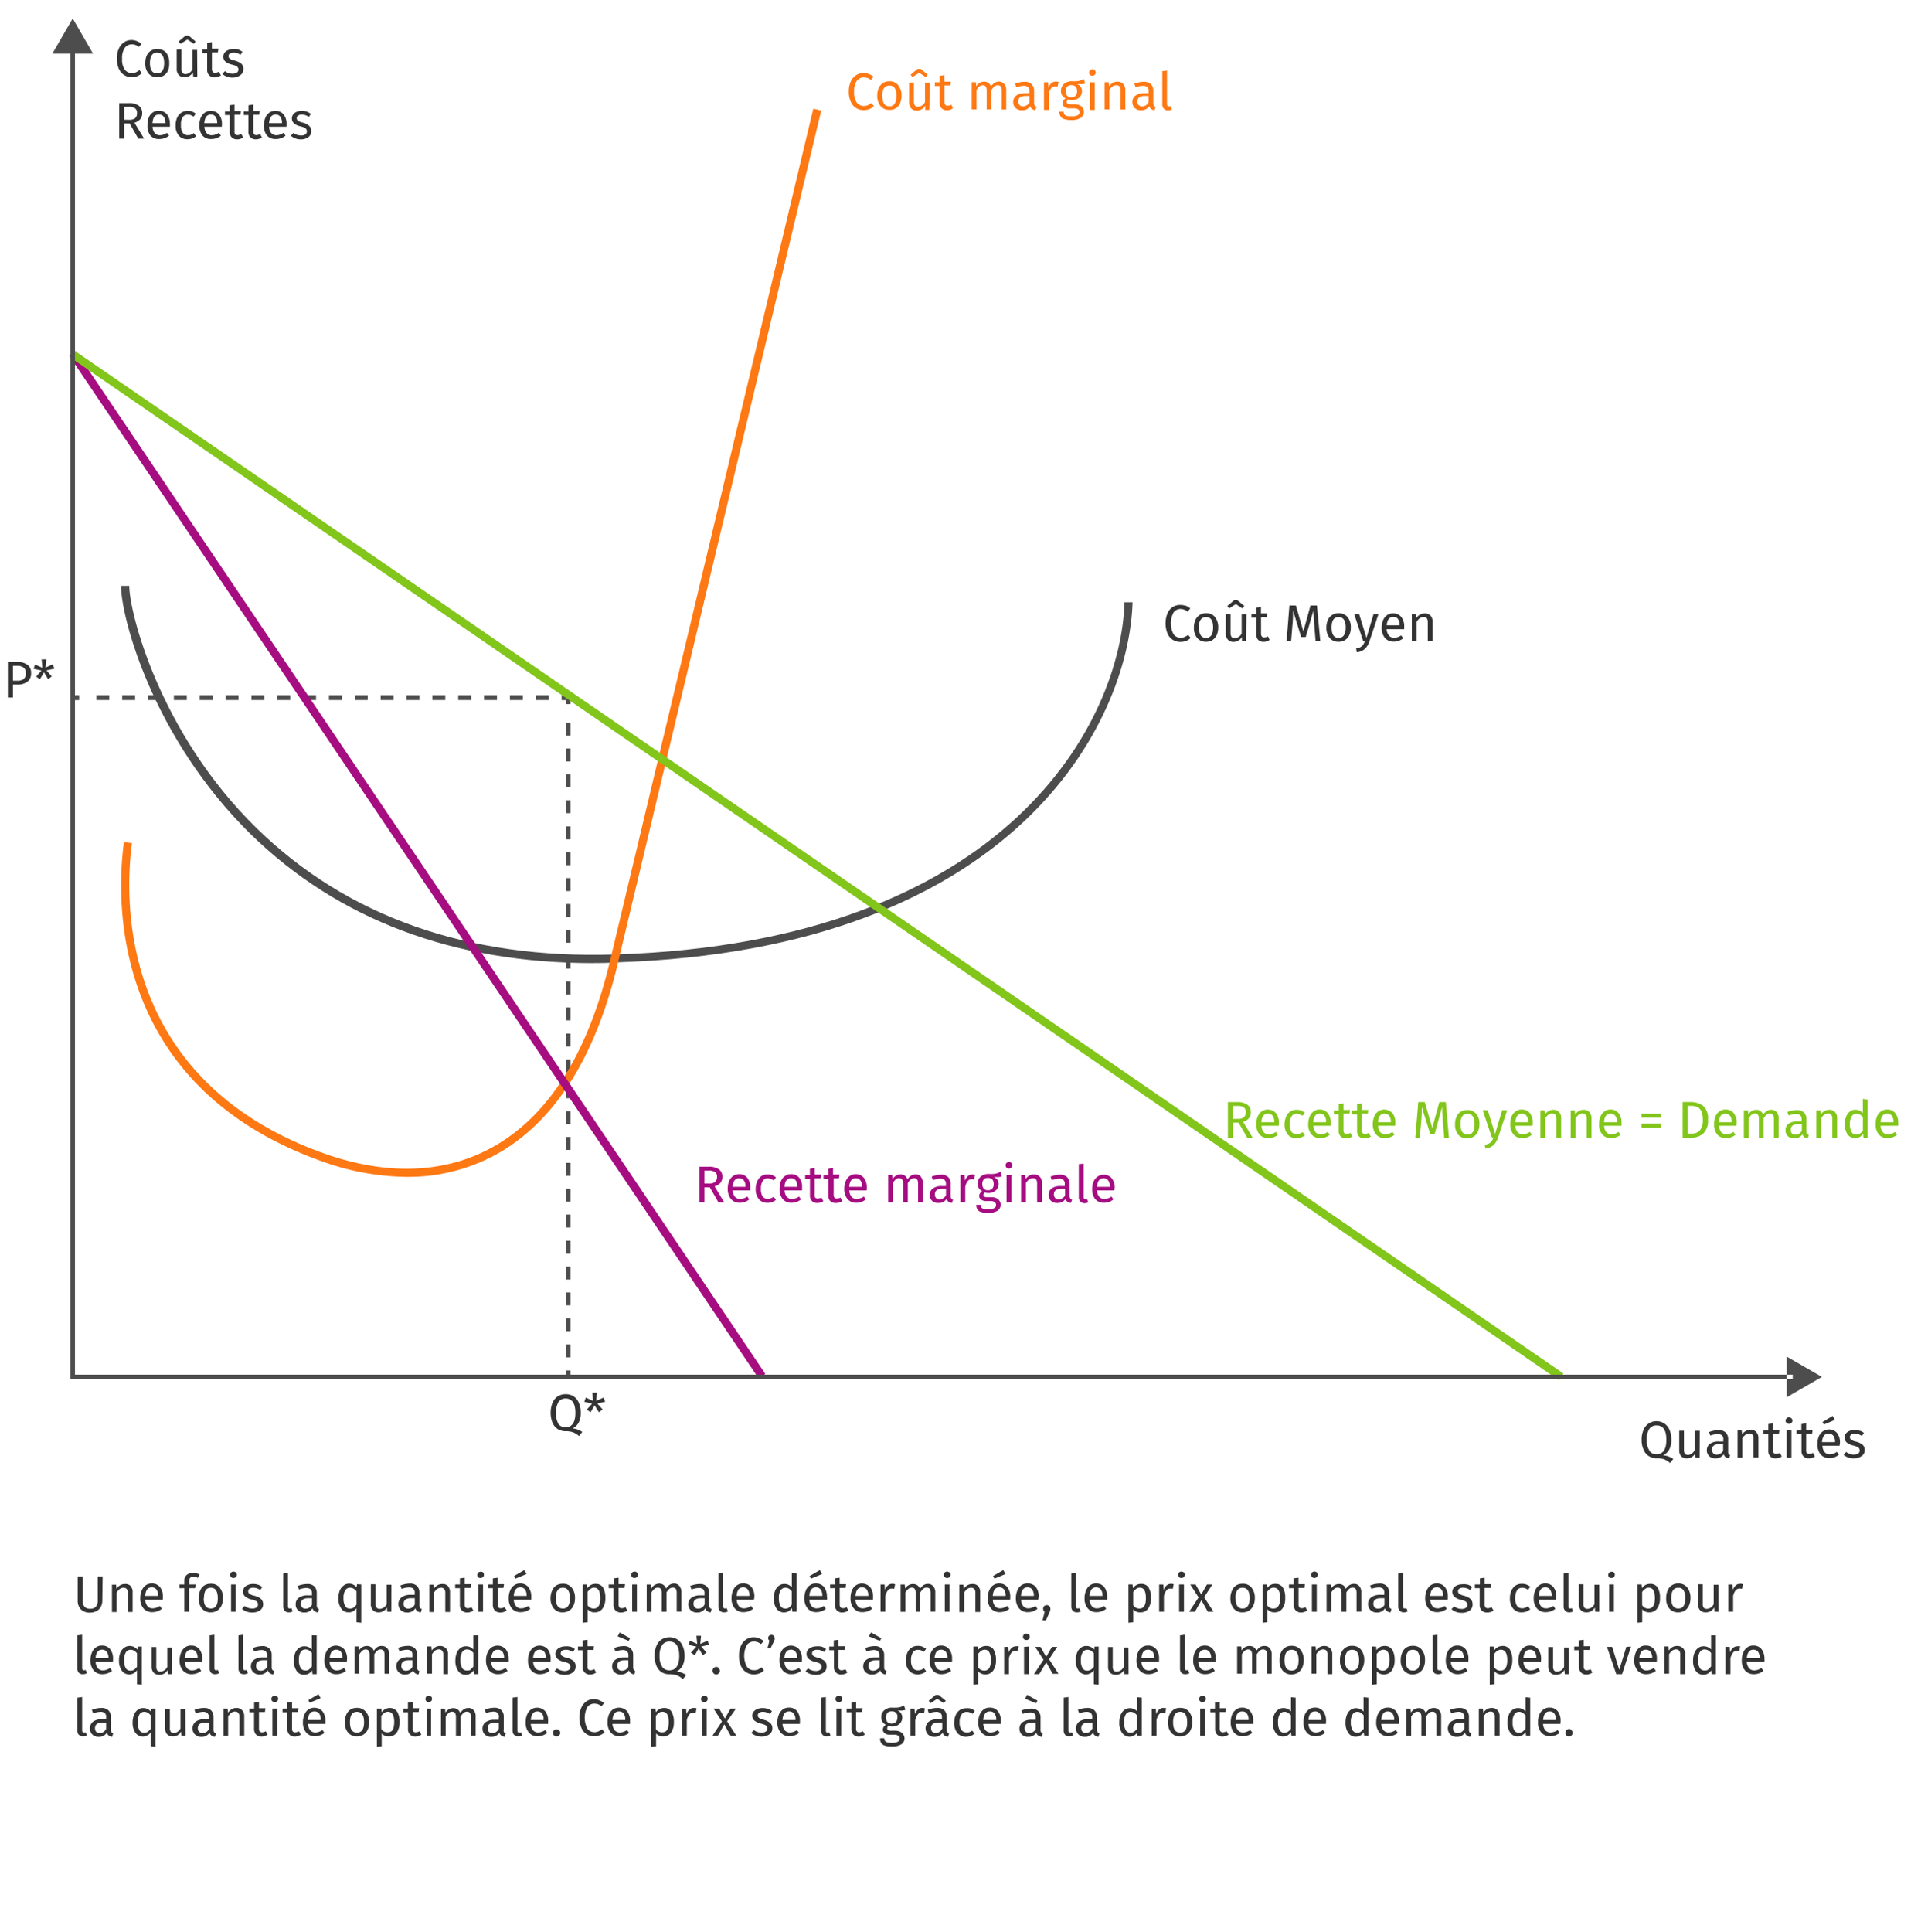
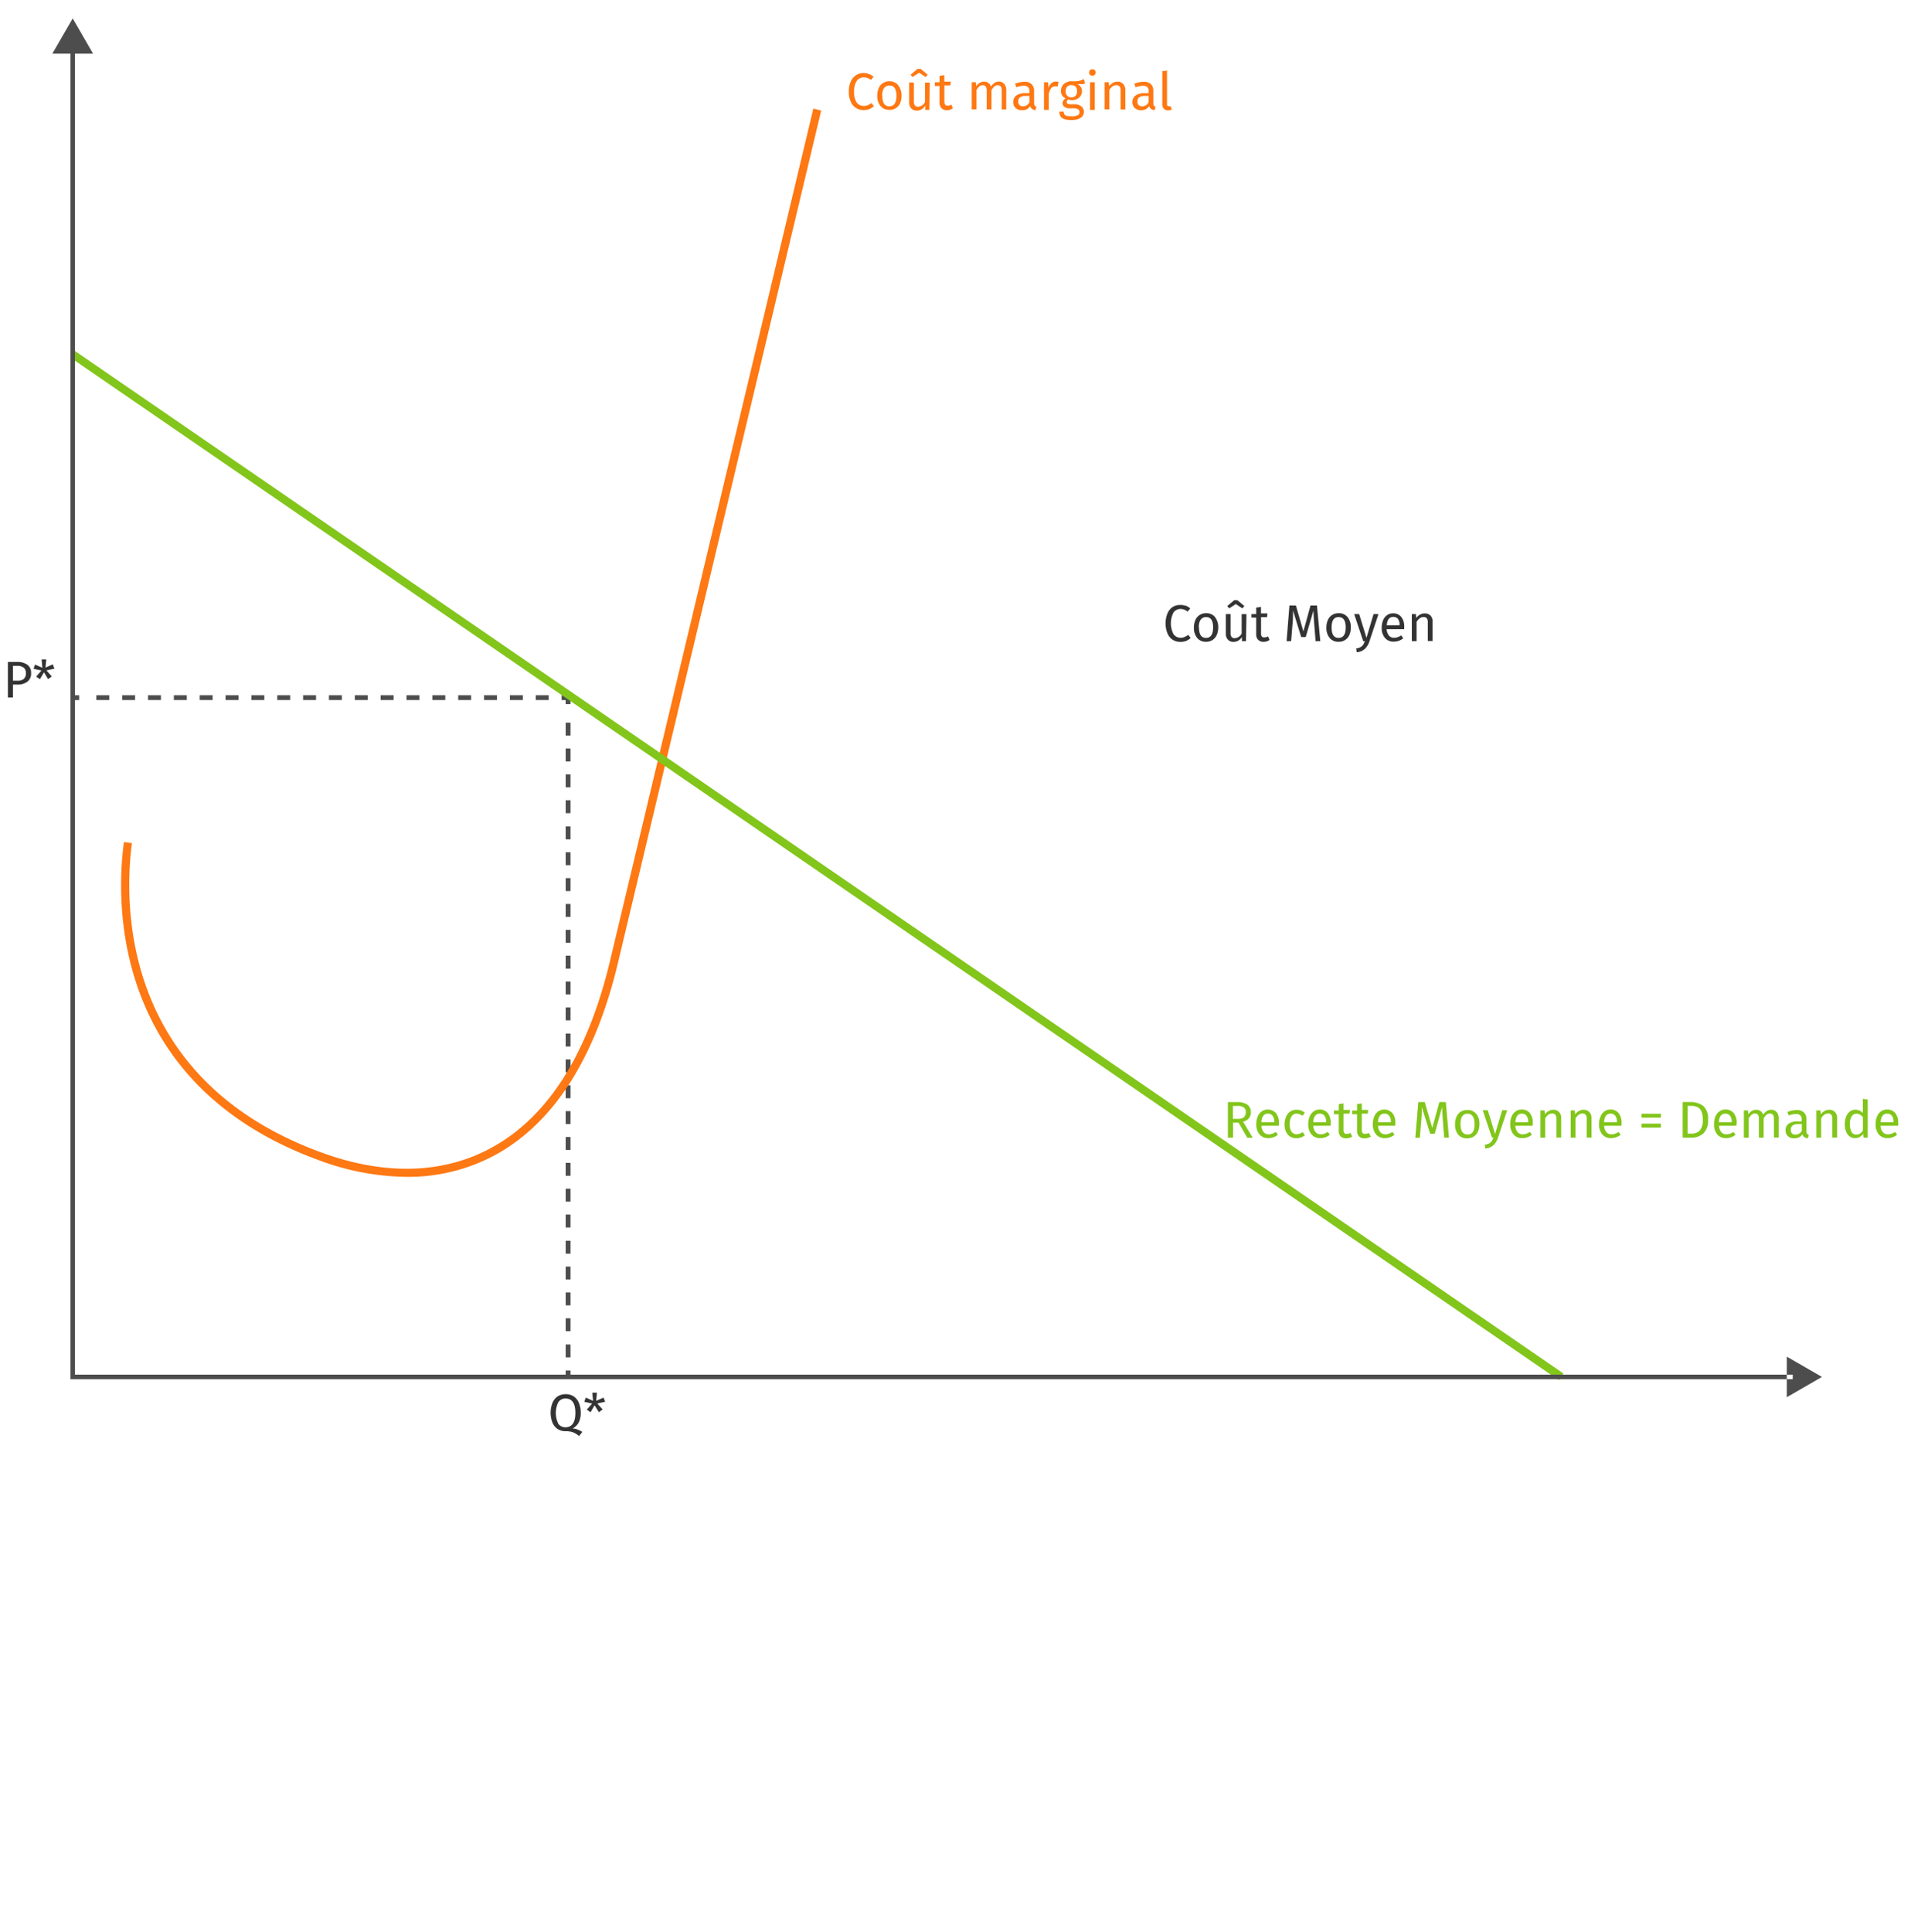
<svg xmlns="http://www.w3.org/2000/svg" viewBox="0 0 295.7 298.85">
  <defs>
    <style>.cls-1{fill:#333;}.cls-2{fill:#4d4d4d;}.cls-3{fill:#fe7813;}.cls-4{fill:#a50d81;}.cls-5{fill:#82c51b;}</style>
  </defs>
  <title>SES.1.2.INF5.6_v1</title>
  <path d="M4.25 102.85a1.5 1.5 0 0 1 .56 1.27 1.57 1.57 0 0 1-.58 1.35 2.52 2.52 0 0 1-1.55.44H2v2h-.78v-5.5h1.44a2.55 2.55 0 0 1 1.6.45zm-.6 2.2a1.07 1.07 0 0 0 .35-.92 1 1 0 0 0-.35-.85 1.58 1.58 0 0 0-1-.27H2v2.3h.66a1.7 1.7 0 0 0 1-.25zM8.42 103.45l-1.23.26.82.94-.57.42-.63-1.06-.63 1.07-.58-.4.82-.95-1.22-.26.22-.66 1.14.5-.12-1.3h.72l-.12 1.27 1.13-.5zM89.4 221.17a3.32 3.32 0 0 1 .7.36l-.5.64a3.22 3.22 0 0 0-.92-.58 3.33 3.33 0 0 0-1.16-.17 2.28 2.28 0 0 1-1.2-.32 2.22 2.22 0 0 1-.83-1 4.23 4.23 0 0 1 0-3.07 2.3 2.3 0 0 1 .8-1 2.28 2.28 0 0 1 1.23-.34 2.25 2.25 0 0 1 1.22.32 2.22 2.22 0 0 1 .82 1 3.76 3.76 0 0 1 .3 1.55 3.2 3.2 0 0 1-.33 1.54 2.27 2.27 0 0 1-.94.9 2.22 2.22 0 0 1 .8.17zm-3-.88a1.35 1.35 0 0 0 1.1.52c1 0 1.53-.74 1.53-2.22s-.5-2.23-1.52-2.23a1.32 1.32 0 0 0-1.1.54 3.77 3.77 0 0 0 0 3.4zM93.64 216.86l-1.22.27.83.92-.58.43-.67-1.07-.62 1.08-.58-.42.83-.93-1.22-.27.23-.65 1.13.5-.12-1.26h.72l-.12 1.26 1.14-.5zM183.48 93.7a2.56 2.56 0 0 1 .7.43l-.42.5a1.7 1.7 0 0 0-1.07-.42 1.34 1.34 0 0 0-1.1.54 3.63 3.63 0 0 0 0 3.37 1.34 1.34 0 0 0 1.1.55 1.44 1.44 0 0 0 .6-.12 3.4 3.4 0 0 0 .57-.33l.38.47a2 2 0 0 1-.66.45 2.4 2.4 0 0 1-.93.17 2.1 2.1 0 0 1-2-1.32 4.2 4.2 0 0 1 0-3.1 2.24 2.24 0 0 1 .83-1 2.17 2.17 0 0 1 1.16-.3 2.47 2.47 0 0 1 .82.13zM188 95.47a2.46 2.46 0 0 1 .5 1.6 2.8 2.8 0 0 1-.23 1.17 1.74 1.74 0 0 1-1.66 1.05 1.7 1.7 0 0 1-1.37-.6 2.44 2.44 0 0 1-.5-1.6 2.74 2.74 0 0 1 .23-1.16 1.67 1.67 0 0 1 .65-.78 1.76 1.76 0 0 1 1-.28 1.7 1.7 0 0 1 1.4.6zm-2.47 1.62c0 1.06.36 1.6 1.08 1.6s1.1-.54 1.1-1.62-.36-1.6-1.08-1.6-1.13.52-1.13 1.6zM192.8 99.2h-.63v-.66a1.6 1.6 0 0 1-.56.57 1.46 1.46 0 0 1-.74.2 1.12 1.12 0 0 1-.87-.35 1.33 1.33 0 0 1-.32-1V95h.73v2.94a1 1 0 0 0 .17.62.6.6 0 0 0 .5.17 1.26 1.26 0 0 0 1.05-.72v-3h.74zm-2.6-5.08l-.3-.36 1.07-.9h.5l1.08.9-.32.36-1-.67zM196.45 99a1.54 1.54 0 0 1-.94.3 1.1 1.1 0 0 1-.83-.32 1.2 1.2 0 0 1-.3-.9v-2.53h-.73V95h.73v-1l.74-.1v1h1l-.07.58h-.92v2.5a.77.77 0 0 0 .13.5.46.46 0 0 0 .38.13 1.1 1.1 0 0 0 .57-.16zM204.3 99.2h-.73l-.2-2.5c-.08-1-.12-1.72-.13-2.24l-1.2 4.1h-.7l-1.26-4.1c0 .66 0 1.43-.1 2.3l-.2 2.44h-.7l.44-5.52h1l1.16 4 1.1-4h1zM208.52 95.47a2.46 2.46 0 0 1 .5 1.6 2.8 2.8 0 0 1-.23 1.17 1.74 1.74 0 0 1-1.67 1.05 1.7 1.7 0 0 1-1.38-.6 2.44 2.44 0 0 1-.5-1.6 2.74 2.74 0 0 1 .23-1.16 1.67 1.67 0 0 1 .65-.78 1.76 1.76 0 0 1 1-.28 1.7 1.7 0 0 1 1.4.6zm-2.47 1.62c0 1.06.36 1.6 1.08 1.6s1.1-.54 1.1-1.62-.37-1.6-1.1-1.6-1.08.52-1.08 1.6zM211.9 99.22a2.8 2.8 0 0 1-.7 1.16 2.06 2.06 0 0 1-1.27.52l-.08-.58a2.06 2.06 0 0 0 .66-.2 1.25 1.25 0 0 0 .4-.35 2.54 2.54 0 0 0 .28-.57h-.25l-1.4-4.2h.77l1.13 3.68 1.1-3.68h.76zM217.27 97.34h-2.7a1.65 1.65 0 0 0 .36 1 1 1 0 0 0 .8.33 1.7 1.7 0 0 0 .55-.1 2.1 2.1 0 0 0 .53-.27l.33.44a2.27 2.27 0 0 1-1.47.53 1.7 1.7 0 0 1-1.37-.58 2.34 2.34 0 0 1-.5-1.6 3 3 0 0 1 .2-1.1 1.77 1.77 0 0 1 .6-.8 1.54 1.54 0 0 1 .94-.3 1.57 1.57 0 0 1 1.3.57 2.32 2.32 0 0 1 .44 1.52c0 .1 0 .2 0 .34zm-.7-.6a1.55 1.55 0 0 0-.26-1 .9.9 0 0 0-.73-.3c-.6 0-.93.43-1 1.3h2zM221.35 95.23a1.34 1.34 0 0 1 .32.94v3h-.74v-2.9a1 1 0 0 0-.16-.63.67.67 0 0 0-.5-.18 1 1 0 0 0-.6.2 2 2 0 0 0-.47.54v3h-.74V95h.63l.06.62a1.6 1.6 0 0 1 .55-.52 1.46 1.46 0 0 1 .74-.2 1.2 1.2 0 0 1 .9.33z" class="cls-1" />
  <g id="_Groupe_">
    <path d="M11.25 107.56h1v.75h-1zM84.9 108.3h-2v-.74h2zm-4 0h-2v-.74h2zm-4 0h-2v-.74h2zm-4 0h-2v-.74h2zm-4 0h-2v-.74h2zm-4 0h-2v-.74h2zm-4 0h-2v-.74h2zm-4 0h-2v-.74h2zm-4 0h-2v-.74h2zm-4 0h-2v-.74h2zm-4 0h-2v-.74h2zm-4 0h-2v-.74h2zm-4 0h-2v-.74h2zm-4 0h-2v-.74h2zm-4 0h-2v-.74h2zm-4 0h-2v-.74h2zm-4 0h-2v-.74h2zm-4 0h-2v-.74h2zM86.9 107.56h1v.75h-1z" class="cls-2" />
  </g>
  <g id="_Groupe_2">
    <path d="M87.53 107.93h.75v1h-.75zM88.28 210h-.75v-2h.75zm0-4.05h-.75v-2h.75zm0-4h-.75v-2h.75zm0-4h-.75v-2h.75zm0-4h-.75v-2h.75zm0-4.05h-.75v-2h.75zm0-4h-.75v-2h.75zm0-4h-.75v-2h.75zm0-4h-.75v-2h.75zm0-4h-.75v-2h.75zm0-4h-.75v-2h.75zm0-4h-.75v-2h.75zm0-4h-.75v-2h.75zm0-4.05h-.75v-2h.75zm0-4h-.75v-2h.75zm0-4h-.75v-2h.75zm0-4h-.75v-2h.75zm0-4h-.75v-2h.75zm0-4h-.75v-2h.75zm0-4h-.75v-2h.75zm0-4h-.75v-2h.75zm0-4.05h-.75v-2h.75zm0-4h-.75v-2h.75zm0-4h-.75v-2h.75zm0-4h-.75v-2h.75zM87.53 212.02h.75v1h-.75z" class="cls-2" />
  </g>
-   <path d="M91.8 149c-21.63 0-39.44-6.7-53-19.93C23.56 114.1 18.7 95.4 18.73 90.63H20c0 4 4.6 22.73 19.73 37.52 14 13.66 32.62 20.24 55.4 19.52 61.2-1.9 78.35-36.48 78.87-54.5h1.25c-.54 18.43-17.95 53.8-80.07 55.72-1.18.1-2.27.1-3.37.1z" class="cls-2" />
  <path d="M134.48 11.47a2.28 2.28 0 0 1 .7.4l-.42.5a1.7 1.7 0 0 0-1.07-.4 1.34 1.34 0 0 0-1.1.52 2.74 2.74 0 0 0-.43 1.7 2.72 2.72 0 0 0 .4 1.66 1.34 1.34 0 0 0 1.12.54 1.44 1.44 0 0 0 .6-.12 3.4 3.4 0 0 0 .56-.33l.38.48a2.17 2.17 0 0 1-.66.44 2.4 2.4 0 0 1-.92.17 2.1 2.1 0 0 1-2-1.3 3.6 3.6 0 0 1-.3-1.55 3.63 3.63 0 0 1 .3-1.56 2.2 2.2 0 0 1 .84-1 2.1 2.1 0 0 1 1.16-.33 2.23 2.23 0 0 1 .82.17zM139 13.23a2.4 2.4 0 0 1 .5 1.6 2.8 2.8 0 0 1-.23 1.16 1.7 1.7 0 0 1-1.66 1 1.68 1.68 0 0 1-1.37-.6 2.42 2.42 0 0 1-.5-1.6 2.78 2.78 0 0 1 .23-1.16 1.67 1.67 0 0 1 .65-.78 1.84 1.84 0 0 1 1-.28 1.7 1.7 0 0 1 1.4.65zm-2.47 1.6c0 1.08.36 1.62 1.08 1.62s1.1-.54 1.1-1.62-.36-1.6-1.08-1.6-1.13.54-1.13 1.6zM143.8 17h-.63v-.66a1.6 1.6 0 0 1-.56.57 1.46 1.46 0 0 1-.74.2 1.15 1.15 0 0 1-.87-.34 1.37 1.37 0 0 1-.32-1v-3h.73v2.94a1 1 0 0 0 .17.62.6.6 0 0 0 .5.18 1.27 1.27 0 0 0 1.05-.73v-3h.74zm-2.6-5.08l-.3-.36 1.07-.9h.5l1.08.9-.32.36-1-.67zM147.45 16.75a1.54 1.54 0 0 1-.94.3 1.1 1.1 0 0 1-.83-.32 1.2 1.2 0 0 1-.3-.9V13.3h-.73v-.57h.73v-1l.74-.1v1h1l-.07.58h-.92v2.52a.77.77 0 0 0 .13.48.43.43 0 0 0 .38.14 1.17 1.17 0 0 0 .57-.16zM155.4 13a1.4 1.4 0 0 1 .3.94v3h-.7V14c0-.55-.2-.82-.6-.82a.8.8 0 0 0-.52.18 2.6 2.6 0 0 0-.46.56v3h-.74V14c0-.55-.2-.82-.6-.82a.84.84 0 0 0-.53.18 2.86 2.86 0 0 0-.45.56v3h-.74v-4.2h.64l.06.63a1.4 1.4 0 0 1 1.22-.72 1.07 1.07 0 0 1 1.06.76 2 2 0 0 1 .55-.57 1.26 1.26 0 0 1 .7-.2 1.08 1.08 0 0 1 .8.37zM160.12 16.34a.52.52 0 0 0 .26.2l-.17.5a1.1 1.1 0 0 1-.5-.18.82.82 0 0 1-.3-.45 1.4 1.4 0 0 1-1.27.64 1.37 1.37 0 0 1-1-.35 1.22 1.22 0 0 1-.36-.93 1.2 1.2 0 0 1 .48-1 2.3 2.3 0 0 1 1.38-.36h.64v-.3a.82.82 0 0 0-.2-.64 1 1 0 0 0-.68-.2 3.7 3.7 0 0 0-1.14.23l-.2-.55a4.34 4.34 0 0 1 1.47-.3 1.5 1.5 0 0 1 1.1.38 1.37 1.37 0 0 1 .38 1V16a.64.64 0 0 0 .12.34zm-.83-.5v-1h-.56c-.78 0-1.17.27-1.17.85a.77.77 0 0 0 .2.56.7.7 0 0 0 .53.2 1.1 1.1 0 0 0 1-.63zM163.8 12.68l-.15.72a1.64 1.64 0 0 0-.37-.05.8.8 0 0 0-.63.3 2.12 2.12 0 0 0-.37.9V17h-.74v-4.27h.63l.08.86a1.6 1.6 0 0 1 .45-.73 1 1 0 0 1 .67-.24 1.86 1.86 0 0 1 .42.05zM167.9 12.92a2.16 2.16 0 0 1-.52.1h-.7a1.1 1.1 0 0 1 .74 1.07 1.34 1.34 0 0 1-.43 1 1.7 1.7 0 0 1-1.2.4 1.78 1.78 0 0 1-.52-.1.35.35 0 0 0-.15.18.43.43 0 0 0-.06.22c0 .23.18.34.55.34h.67a1.8 1.8 0 0 1 .75.15 1.3 1.3 0 0 1 .5.4 1.13 1.13 0 0 1-.32 1.56 2.7 2.7 0 0 1-1.47.33 3.4 3.4 0 0 1-1.08-.15 1 1 0 0 1-.56-.42 1.42 1.42 0 0 1-.17-.72h.66a.74.74 0 0 0 .1.4.6.6 0 0 0 .35.24 2.63 2.63 0 0 0 .7.07 2 2 0 0 0 1-.15.54.54 0 0 0 .3-.5.52.52 0 0 0-.23-.44 1.13 1.13 0 0 0-.63-.14h-.67a1.24 1.24 0 0 1-.8-.23.7.7 0 0 1-.3-.57.75.75 0 0 1 .13-.4 1.25 1.25 0 0 1 .34-.35 1.32 1.32 0 0 1-.54-.46 1.36 1.36 0 0 1-.17-.7 1.38 1.38 0 0 1 .2-.75 1.45 1.45 0 0 1 .6-.54 1.88 1.88 0 0 1 .82-.2 5.24 5.24 0 0 0 .83 0 2.87 2.87 0 0 0 .55-.1c.15-.06.33-.14.54-.23zm-2.78.5a1 1 0 0 0-.23.7 1 1 0 0 0 .23.68.83.83 0 0 0 .65.26.87.87 0 0 0 .66-.25 1 1 0 0 0 .23-.7c0-.63-.3-.94-.9-.94a.83.83 0 0 0-.65.26zM169.4 10.85a.53.53 0 0 1 0 .72.56.56 0 0 1-.37.14.53.53 0 0 1-.37-.13.53.53 0 0 1 0-.72.5.5 0 0 1 .37-.14.5.5 0 0 1 .38.15zm0 1.88V17h-.73v-4.27zM173.8 13a1.34 1.34 0 0 1 .33.94v3h-.73V14a1 1 0 0 0-.17-.64.65.65 0 0 0-.5-.18 1 1 0 0 0-.6.2 2 2 0 0 0-.47.54v3h-.73v-4.2h.63l.06.63a1.63 1.63 0 0 1 .56-.52 1.4 1.4 0 0 1 .73-.2 1.2 1.2 0 0 1 .9.37zM178.54 16.34a.55.55 0 0 0 .27.2l-.16.5a1.1 1.1 0 0 1-.53-.18.94.94 0 0 1-.3-.45 1.4 1.4 0 0 1-1.24.64 1.37 1.37 0 0 1-1-.35 1.22 1.22 0 0 1-.36-.93 1.2 1.2 0 0 1 .5-1 2.26 2.26 0 0 1 1.36-.36h.65v-.3a.8.8 0 0 0-.2-.64 1 1 0 0 0-.67-.2 3.76 3.76 0 0 0-1.14.23l-.2-.55a4.24 4.24 0 0 1 1.46-.3 1.56 1.56 0 0 1 1.12.38 1.4 1.4 0 0 1 .36 1V16a.64.64 0 0 0 .1.34zm-.82-.5v-1h-.55c-.78 0-1.17.27-1.17.85a.8.8 0 0 0 .18.56.72.72 0 0 0 .55.2 1.1 1.1 0 0 0 1-.63zM180.08 16.8a.93.93 0 0 1-.23-.7V11l.73-.08v5.18a.4.4 0 0 0 .06.25.23.23 0 0 0 .2.08.77.77 0 0 0 .28 0l.2.5a1.27 1.27 0 0 1-.6.15.87.87 0 0 1-.64-.28zM62.94 182.07a39.9 39.9 0 0 1-13.58-2.57C16.82 167.63 18 138.82 19.18 130.28l1.24.16c-1.12 8.32-2.3 36.34 29.37 47.88 9.73 3.55 18.77 3.3 26.15-.7 8.9-4.8 15.14-14.72 18.57-29.46L125.85 16.8l1.22.3-31.33 131.35c-3.5 15.1-10 25.3-19.2 30.28a28.3 28.3 0 0 1-13.6 3.34z" class="cls-3" />
-   <path d="M10.72 55.06l1.04-.7 106.66 158.18-1.04.7z" class="cls-4" />
-   <path d="M15.83 247.58a2 2 0 0 1-.23 1 1.6 1.6 0 0 1-.66.66 2.17 2.17 0 0 1-1 .24 1.9 1.9 0 0 1-1.42-.5 1.87 1.87 0 0 1-.5-1.37v-3.73h.76v3.7a1.43 1.43 0 0 0 .3 1 1.12 1.12 0 0 0 .86.3 1.13 1.13 0 0 0 .88-.3 1.4 1.4 0 0 0 .3-1v-3.7h.76zM20.2 245.38a1.32 1.32 0 0 1 .32 1v3h-.74v-2.92a.93.93 0 0 0-.17-.63.65.65 0 0 0-.5-.2 1 1 0 0 0-.58.2 1.9 1.9 0 0 0-.48.56v3h-.73v-4.23h.64l.06.63a1.66 1.66 0 0 1 .56-.53 1.4 1.4 0 0 1 .73-.2 1.15 1.15 0 0 1 .9.3zM25.16 247.5h-2.68a1.6 1.6 0 0 0 .35 1 1 1 0 0 0 .78.32 1.7 1.7 0 0 0 .57-.1 2.33 2.33 0 0 0 .54-.27l.33.44a2.36 2.36 0 0 1-1.48.52 1.73 1.73 0 0 1-1.37-.58 2.34 2.34 0 0 1-.5-1.58 3.05 3.05 0 0 1 .22-1.17 1.8 1.8 0 0 1 .6-.8 1.5 1.5 0 0 1 .94-.3 1.56 1.56 0 0 1 1.3.56 2.36 2.36 0 0 1 .44 1.53c0 .14 0 .27-.02.4zm-.7-.6a1.54 1.54 0 0 0-.26-1 .86.86 0 0 0-.74-.33c-.6 0-.93.45-1 1.33h2zM29.43 244.1a.62.62 0 0 0-.15.45v.58h1l-.08.57h-.95v3.65h-.73v-3.65h-.76v-.57h.76v-.57a1.17 1.17 0 0 1 .34-.88 1.38 1.38 0 0 1 1-.33 2.6 2.6 0 0 1 .5.05 2.87 2.87 0 0 1 .5.17l-.23.53a1.88 1.88 0 0 0-.73-.16.63.63 0 0 0-.47.15zM34 245.63a2.44 2.44 0 0 1 .5 1.6 2.74 2.74 0 0 1-.23 1.16 1.74 1.74 0 0 1-.65.77 1.84 1.84 0 0 1-1 .28 1.7 1.7 0 0 1-1.38-.6 2.4 2.4 0 0 1-.5-1.6 2.8 2.8 0 0 1 .23-1.16 1.76 1.76 0 0 1 .64-.8 1.87 1.87 0 0 1 1-.26 1.7 1.7 0 0 1 1.4.6zm-2.48 1.62c0 1.07.37 1.6 1.1 1.6s1.08-.53 1.08-1.6-.36-1.62-1.08-1.62-1.06.54-1.06 1.62zM36.48 243.25a.5.5 0 0 1 .15.36.46.46 0 0 1-.15.37.5.5 0 0 1-.37.14.53.53 0 0 1-.36-.13.45.45 0 0 1-.14-.36.48.48 0 0 1 .14-.35.53.53 0 0 1 .37-.14.5.5 0 0 1 .38.15zm0 1.88v4.22h-.73v-4.22zM39.92 245.16a2.37 2.37 0 0 1 .66.36l-.3.46a3.07 3.07 0 0 0-.56-.27 1.67 1.67 0 0 0-.55-.08 1 1 0 0 0-.57.15.5.5 0 0 0 0 .8 2.2 2.2 0 0 0 .7.28 2.57 2.57 0 0 1 1.06.48 1.17 1.17 0 0 1-.14 1.8 2 2 0 0 1-1.18.32 2.32 2.32 0 0 1-1.6-.56l.4-.45a1.94 1.94 0 0 0 1.2.4 1.08 1.08 0 0 0 .65-.17.54.54 0 0 0 .23-.47.57.57 0 0 0-.1-.33.63.63 0 0 0-.3-.24 5.67 5.67 0 0 0-.62-.2 2.14 2.14 0 0 1-1-.48 1 1 0 0 1-.3-.75 1 1 0 0 1 .2-.6 1.23 1.23 0 0 1 .55-.4 1.94 1.94 0 0 1 .78-.16 2.3 2.3 0 0 1 .8.12zM44.05 249.2a1 1 0 0 1-.23-.68v-5.08l.73-.1v5.16a.45.45 0 0 0 .06.26.26.26 0 0 0 .22.08.76.76 0 0 0 .27-.05l.18.5a1.14 1.14 0 0 1-.58.15.85.85 0 0 1-.65-.25zM49.1 248.75a.55.55 0 0 0 .25.18l-.16.52a1.1 1.1 0 0 1-.54-.2.8.8 0 0 1-.3-.44 1.4 1.4 0 0 1-1.25.65 1.34 1.34 0 0 1-1-.36 1.22 1.22 0 0 1-.35-.93 1.2 1.2 0 0 1 .5-1 2.26 2.26 0 0 1 1.36-.36h.66v-.3a.84.84 0 0 0-.22-.64 1 1 0 0 0-.66-.2 3.7 3.7 0 0 0-1.14.23l-.18-.54a4 4 0 0 1 1.45-.3 1.5 1.5 0 0 1 1.12.37 1.4 1.4 0 0 1 .37 1v1.93a.67.67 0 0 0 .1.4zm-.83-.5v-1h-.56c-.76 0-1.15.28-1.15.85a.8.8 0 0 0 .18.57.7.7 0 0 0 .54.2 1.1 1.1 0 0 0 1-.63zM55.9 245.13v5.92l-.74-.08v-2.18a1.46 1.46 0 0 1-.5.47 1.37 1.37 0 0 1-.7.18 1.35 1.35 0 0 1-1.17-.6 2.68 2.68 0 0 1-.43-1.6 3.2 3.2 0 0 1 .2-1.14 1.76 1.76 0 0 1 .58-.78A1.4 1.4 0 0 1 54 245a1.54 1.54 0 0 1 1.18.57l.06-.48zm-1.2 3.58a1.87 1.87 0 0 0 .46-.46v-2.07a1.68 1.68 0 0 0-.44-.4 1.08 1.08 0 0 0-.53-.15.86.86 0 0 0-.77.4 2.23 2.23 0 0 0-.27 1.23 2.38 2.38 0 0 0 .25 1.2.8.8 0 0 0 .72.4 1.06 1.06 0 0 0 .58-.14zM60.55 249.35h-.63l-.05-.66a1.57 1.57 0 0 1-.56.57 1.47 1.47 0 0 1-.75.18 1.14 1.14 0 0 1-.86-.34 1.33 1.33 0 0 1-.32-1v-3h.73v3a1 1 0 0 0 .17.62.6.6 0 0 0 .5.18 1.26 1.26 0 0 0 1.05-.73v-3h.73zM65 248.75a.54.54 0 0 0 .27.18l-.17.52a1.1 1.1 0 0 1-.53-.2.85.85 0 0 1-.3-.44 1.4 1.4 0 0 1-1.25.65 1.34 1.34 0 0 1-1-.36 1.36 1.36 0 0 1 .13-2 2.26 2.26 0 0 1 1.37-.37h.65v-.3a.8.8 0 0 0-.22-.65 1 1 0 0 0-.66-.2 3.7 3.7 0 0 0-1.15.23l-.18-.52a4.07 4.07 0 0 1 1.46-.3 1.54 1.54 0 0 1 1.1.37 1.43 1.43 0 0 1 .38 1v1.93a.67.67 0 0 0 .1.47zm-.82-.5v-1h-.55c-.78 0-1.17.28-1.17.85a.8.8 0 0 0 .18.57.74.74 0 0 0 .55.2 1.1 1.1 0 0 0 .98-.63zM69.3 245.38a1.32 1.32 0 0 1 .33 1v3h-.73v-2.92a.93.93 0 0 0-.17-.63.65.65 0 0 0-.5-.2 1 1 0 0 0-.6.2 1.9 1.9 0 0 0-.47.56v3h-.73v-4.23h.63l.06.63a1.66 1.66 0 0 1 .56-.53 1.4 1.4 0 0 1 .73-.2 1.17 1.17 0 0 1 .9.3zM73.24 249.16a1.6 1.6 0 0 1-.94.3 1.14 1.14 0 0 1-.84-.32 1.23 1.23 0 0 1-.3-.9v-2.54h-.73v-.57h.73v-.95l.74-.1v1h1l-.08.58h-.92v2.5a.77.77 0 0 0 .12.5.44.44 0 0 0 .38.14 1.2 1.2 0 0 0 .56-.17zM74.74 243.25a.52.52 0 0 1 .14.36.5.5 0 0 1-.14.37.54.54 0 0 1-.38.14.53.53 0 0 1-.36-.1.5.5 0 0 1-.14-.36.52.52 0 0 1 .14-.36.53.53 0 0 1 .37-.14.54.54 0 0 1 .37.1zm0 1.88v4.22H74v-4.22zM78.4 249.16a1.66 1.66 0 0 1-1 .3 1.13 1.13 0 0 1-.84-.32 1.23 1.23 0 0 1-.3-.9v-2.54h-.74v-.57h.74v-.95l.73-.1v1h1l-.1.58H77v2.5a.77.77 0 0 0 .12.5.46.46 0 0 0 .4.14 1.26 1.26 0 0 0 .55-.17zM82.2 247.5h-2.7a1.66 1.66 0 0 0 .36 1 1 1 0 0 0 .78.32 1.64 1.64 0 0 0 .56-.1 2.33 2.33 0 0 0 .54-.27l.32.44a2.35 2.35 0 0 1-1.47.52 1.74 1.74 0 0 1-1.4-.58 2.4 2.4 0 0 1-.48-1.58 2.87 2.87 0 0 1 .22-1.17 1.8 1.8 0 0 1 .6-.8 1.5 1.5 0 0 1 .93-.3 1.56 1.56 0 0 1 1.3.56 2.36 2.36 0 0 1 .44 1.53c0 .14 0 .27 0 .4zm-.72-.6a1.54 1.54 0 0 0-.25-1 .86.86 0 0 0-.74-.33c-.6 0-.94.45-1 1.33h2zm-.35-4l.33.62-1.7.7-.22-.4zM88.47 245.63a2.44 2.44 0 0 1 .5 1.6 2.74 2.74 0 0 1-.23 1.16 1.74 1.74 0 0 1-.65.77 1.84 1.84 0 0 1-1 .28 1.7 1.7 0 0 1-1.4-.6 2.4 2.4 0 0 1-.5-1.6 2.8 2.8 0 0 1 .24-1.16 1.83 1.83 0 0 1 .64-.8 1.9 1.9 0 0 1 1-.26 1.7 1.7 0 0 1 1.4.6zM86 247.25c0 1.07.37 1.6 1.1 1.6s1.08-.53 1.08-1.6-.36-1.62-1.08-1.62-1.1.54-1.1 1.62zM93.3 245.6a3 3 0 0 1 .37 1.64 2.7 2.7 0 0 1-.43 1.6 1.42 1.42 0 0 1-1.22.6 1.38 1.38 0 0 1-1.1-.47v2l-.74.08v-5.92h.63l.07.57a1.64 1.64 0 0 1 .56-.5 1.46 1.46 0 0 1 .68-.16 1.32 1.32 0 0 1 1.2.57zm-.42 1.64c0-1.08-.32-1.62-.95-1.62a.9.9 0 0 0-.57.2 1.84 1.84 0 0 0-.45.46v2.05a1 1 0 0 0 .4.38 1.08 1.08 0 0 0 .54.15c.7 0 1.04-.54 1.04-1.6zM97.06 249.16a1.64 1.64 0 0 1-1 .3 1.13 1.13 0 0 1-.83-.32 1.23 1.23 0 0 1-.3-.9v-2.54h-.74v-.57h.8v-.95l.73-.1v1h1l-.08.58h-.92v2.5a.77.77 0 0 0 .12.5.47.47 0 0 0 .4.14 1.26 1.26 0 0 0 .55-.17zM98.55 243.25a.5.5 0 0 1 .15.36.46.46 0 0 1-.15.37.5.5 0 0 1-.37.14.53.53 0 0 1-.37-.13.45.45 0 0 1-.13-.36.48.48 0 0 1 .14-.35.53.53 0 0 1 .38-.14.5.5 0 0 1 .37.15zm0 1.88v4.22h-.73v-4.22zM105.14 245.4a1.33 1.33 0 0 1 .3.93v3h-.73v-2.92c0-.53-.18-.8-.58-.8a.8.8 0 0 0-.53.17 2.73 2.73 0 0 0-.47.57v3h-.74v-2.92c0-.54-.2-.82-.6-.82a.8.8 0 0 0-.53.2 2.33 2.33 0 0 0-.46.55v3h-.73v-4.22h.64l.07.62A1.43 1.43 0 0 1 102 245a1.1 1.1 0 0 1 .66.2 1.06 1.06 0 0 1 .4.56 2.15 2.15 0 0 1 .55-.57 1.26 1.26 0 0 1 .72-.2 1 1 0 0 1 .82.4zM109.86 248.75a.55.55 0 0 0 .26.18l-.17.52a1.1 1.1 0 0 1-.52-.2.75.75 0 0 1-.3-.44 1.4 1.4 0 0 1-1.26.65 1.33 1.33 0 0 1-1-.36 1.22 1.22 0 0 1-.36-.93 1.2 1.2 0 0 1 .5-1 2.24 2.24 0 0 1 1.37-.36h.63v-.3a.84.84 0 0 0-.2-.64 1 1 0 0 0-.68-.2 3.7 3.7 0 0 0-1.13.23l-.2-.54a4.1 4.1 0 0 1 1.46-.3 1.5 1.5 0 0 1 1.1.37 1.4 1.4 0 0 1 .38 1v1.93a.67.67 0 0 0 .12.4zm-.83-.5v-1h-.55c-.78 0-1.17.28-1.17.85a.8.8 0 0 0 .2.57.7.7 0 0 0 .54.2 1.1 1.1 0 0 0 .96-.63zM111.4 249.2a.92.92 0 0 1-.24-.68v-5.08l.74-.1v5.16a.45.45 0 0 0 .06.26.25.25 0 0 0 .2.08.87.87 0 0 0 .28-.05l.2.5a1.18 1.18 0 0 1-.6.15.83.83 0 0 1-.64-.25zM116.67 247.5H114a1.66 1.66 0 0 0 .35 1 1 1 0 0 0 .78.32 1.7 1.7 0 0 0 .56-.1 2.33 2.33 0 0 0 .53-.27l.32.44a2.35 2.35 0 0 1-1.47.52 1.74 1.74 0 0 1-1.38-.58 2.4 2.4 0 0 1-.5-1.58 3.05 3.05 0 0 1 .22-1.17 1.9 1.9 0 0 1 .6-.8 1.5 1.5 0 0 1 .98-.3 1.56 1.56 0 0 1 1.3.55 2.36 2.36 0 0 1 .44 1.53 2.3 2.3 0 0 1-.07.4zm-.7-.6a1.54 1.54 0 0 0-.26-1 .86.86 0 0 0-.73-.33c-.6 0-.93.45-1 1.33h2zM123.25 243.44v5.9h-.65l-.07-.57a1.55 1.55 0 0 1-.52.5 1.38 1.38 0 0 1-.7.18 1.35 1.35 0 0 1-1.16-.6 2.68 2.68 0 0 1-.42-1.6 3.2 3.2 0 0 1 .2-1.14 1.83 1.83 0 0 1 .58-.78 1.4 1.4 0 0 1 .88-.28 1.48 1.48 0 0 1 1.13.52v-2.2zm-1.2 5.27a1.87 1.87 0 0 0 .46-.46v-2.07a1.54 1.54 0 0 0-.43-.4 1 1 0 0 0-.53-.15.86.86 0 0 0-.76.4 2.23 2.23 0 0 0-.27 1.23 2.38 2.38 0 0 0 .26 1.2.8.8 0 0 0 .7.4 1.06 1.06 0 0 0 .6-.14zM127.94 247.5h-2.7a1.66 1.66 0 0 0 .36 1 1 1 0 0 0 .8.32 1.73 1.73 0 0 0 .55-.1 2.28 2.28 0 0 0 .53-.27l.32.44a2.35 2.35 0 0 1-1.47.52 1.72 1.72 0 0 1-1.37-.58 2.34 2.34 0 0 1-.5-1.58 3.05 3.05 0 0 1 .22-1.17 1.74 1.74 0 0 1 .6-.8 1.47 1.47 0 0 1 .94-.3 1.56 1.56 0 0 1 1.3.56 2.42 2.42 0 0 1 .43 1.53c.05.14.05.27 0 .4zm-.7-.6a1.6 1.6 0 0 0-.26-1 .9.9 0 0 0-.75-.33c-.6 0-.93.45-1 1.33h2zm-.37-4l.33.62-1.7.7-.22-.4zM131.26 249.16a1.64 1.64 0 0 1-.95.3 1.13 1.13 0 0 1-.82-.32 1.23 1.23 0 0 1-.3-.9v-2.54h-.74v-.57h.74v-.95l.73-.1v1h1l-.07.58h-.92v2.5a.77.77 0 0 0 .13.5.47.47 0 0 0 .4.14 1.26 1.26 0 0 0 .55-.17zM135.07 247.5h-2.7a1.66 1.66 0 0 0 .36 1 1 1 0 0 0 .78.32 1.64 1.64 0 0 0 .57-.1 2.33 2.33 0 0 0 .54-.27l.33.44a2.35 2.35 0 0 1-1.47.52 1.7 1.7 0 0 1-1.37-.58 2.34 2.34 0 0 1-.5-1.58 3.05 3.05 0 0 1 .2-1.17 1.8 1.8 0 0 1 .6-.8 1.72 1.72 0 0 1 2.23.26 2.36 2.36 0 0 1 .45 1.53c0 .14 0 .27 0 .4zm-.72-.6a1.6 1.6 0 0 0-.24-1 .9.9 0 0 0-.74-.33c-.6 0-.93.45-1 1.33h2zM138.5 245.1l-.13.7a1.22 1.22 0 0 0-.37-.04.76.76 0 0 0-.63.3 2.12 2.12 0 0 0-.38.88v2.4h-.74v-4.2h.63l.06.85a1.62 1.62 0 0 1 .46-.72 1 1 0 0 1 .67-.24 1.42 1.42 0 0 1 .4.05zM144.4 245.4a1.33 1.33 0 0 1 .32.93v3H144v-2.92c0-.53-.2-.8-.6-.8a.83.83 0 0 0-.53.17 2.73 2.73 0 0 0-.46.57v3h-.72v-2.92c0-.54-.2-.82-.6-.82a.8.8 0 0 0-.53.2 2.33 2.33 0 0 0-.46.55v3h-.74v-4.22h.64l.06.62a1.43 1.43 0 0 1 1.22-.7 1.15 1.15 0 0 1 .67.2 1.1 1.1 0 0 1 .4.55 2.15 2.15 0 0 1 .54-.57 1.28 1.28 0 0 1 .7-.2 1 1 0 0 1 .8.36zM146.94 243.25a.52.52 0 0 1 .14.36.5.5 0 0 1-.14.37.54.54 0 0 1-.38.14.53.53 0 0 1-.37-.13.5.5 0 0 1-.15-.36.52.52 0 0 1 .14-.35.53.53 0 0 1 .36-.14.54.54 0 0 1 .38.15zm0 1.88v4.22h-.74v-4.22zM151.34 245.38a1.32 1.32 0 0 1 .33 1v3h-.74v-2.92a.93.93 0 0 0-.17-.63.65.65 0 0 0-.5-.2 1 1 0 0 0-.6.2 1.9 1.9 0 0 0-.47.56v3h-.74v-4.23h.63l.05.63a1.66 1.66 0 0 1 .56-.53 1.42 1.42 0 0 1 .74-.2 1.15 1.15 0 0 1 .9.3zM156.3 247.5h-2.67a1.6 1.6 0 0 0 .35 1 1 1 0 0 0 .78.32 1.7 1.7 0 0 0 .56-.1 2.33 2.33 0 0 0 .54-.27l.32.44a2.36 2.36 0 0 1-1.48.52 1.73 1.73 0 0 1-1.37-.58 2.4 2.4 0 0 1-.5-1.58 3.05 3.05 0 0 1 .22-1.17 1.8 1.8 0 0 1 .6-.8 1.5 1.5 0 0 1 .94-.3 1.56 1.56 0 0 1 1.28.56 2.36 2.36 0 0 1 .45 1.53c0 .14 0 .27-.02.4zm-.7-.6a1.54 1.54 0 0 0-.25-1 .86.86 0 0 0-.74-.33c-.6 0-.92.45-1 1.33h2zm-.35-4l.33.62-1.7.7-.22-.4zM160.67 247.5H158a1.6 1.6 0 0 0 .35 1 1 1 0 0 0 .78.32 1.7 1.7 0 0 0 .56-.1 2.33 2.33 0 0 0 .53-.27l.32.44a2.35 2.35 0 0 1-1.47.52 1.74 1.74 0 0 1-1.38-.58 2.4 2.4 0 0 1-.5-1.58 3.05 3.05 0 0 1 .22-1.17 1.8 1.8 0 0 1 .6-.8 1.5 1.5 0 0 1 .98-.3 1.56 1.56 0 0 1 1.3.55 2.36 2.36 0 0 1 .44 1.53c-.05.16-.06.3-.07.4zm-.7-.6a1.54 1.54 0 0 0-.26-1 .86.86 0 0 0-.73-.33c-.6 0-.93.45-1 1.33h2zM162.38 248.5a.58.58 0 0 1 .16.4 1.34 1.34 0 0 1-.15.55l-.54 1.23h-.53l.32-1.33a.45.45 0 0 1-.16-.2.48.48 0 0 1-.07-.26.55.55 0 0 1 .55-.57.58.58 0 0 1 .4.16zM166 249.2a.92.92 0 0 1-.23-.68v-5.08l.73-.1v5.16a.45.45 0 0 0 .06.26.26.26 0 0 0 .2.08.76.76 0 0 0 .28-.05l.2.5a1.17 1.17 0 0 1-.6.15.84.84 0 0 1-.64-.25zM171.3 247.5h-2.7a1.66 1.66 0 0 0 .36 1 1 1 0 0 0 .8.32 1.73 1.73 0 0 0 .55-.1 2.28 2.28 0 0 0 .54-.27l.32.44a2.35 2.35 0 0 1-1.47.52 1.72 1.72 0 0 1-1.38-.58 2.34 2.34 0 0 1-.5-1.58 3.05 3.05 0 0 1 .22-1.17 1.74 1.74 0 0 1 .6-.8 1.47 1.47 0 0 1 .94-.3 1.56 1.56 0 0 1 1.3.56 2.42 2.42 0 0 1 .43 1.53c0 .14 0 .27 0 .4zm-.7-.6a1.6 1.6 0 0 0-.26-1 .9.9 0 0 0-.75-.33c-.6 0-.94.45-1 1.33h2zM177.73 245.6a3 3 0 0 1 .37 1.64 2.7 2.7 0 0 1-.43 1.6 1.4 1.4 0 0 1-1.22.6 1.34 1.34 0 0 1-1.1-.47v2l-.74.08v-5.92h.64l.06.57a1.64 1.64 0 0 1 .56-.5 1.53 1.53 0 0 1 .7-.16 1.32 1.32 0 0 1 1.17.57zm-.42 1.64c0-1.08-.3-1.62-.94-1.62a.9.9 0 0 0-.57.2 1.65 1.65 0 0 0-.45.46v2.05a1 1 0 0 0 .4.38 1 1 0 0 0 .52.15c.73 0 1.04-.54 1.04-1.6zM181.6 245.1l-.13.7a1.18 1.18 0 0 0-.37-.04.76.76 0 0 0-.63.3 2.12 2.12 0 0 0-.37.88v2.4h-.74v-4.2h.64l.08.85a1.6 1.6 0 0 1 .45-.72 1 1 0 0 1 .67-.24 1.42 1.42 0 0 1 .4.05zM183.2 243.25a.52.52 0 0 1 .13.36.5.5 0 0 1-.14.37.56.56 0 0 1-.4.14.53.53 0 0 1-.36-.13.5.5 0 0 1-.14-.36.52.52 0 0 1 .14-.35.53.53 0 0 1 .37-.14.56.56 0 0 1 .4.15zm0 1.88v4.22h-.75v-4.22zM186.32 247.1l1.46 2.25h-.88l-1-1.78-1 1.78h-.9l1.47-2.22-1.3-2h.83l.88 1.55.88-1.55h.84zM193.67 245.63a2.44 2.44 0 0 1 .5 1.6 2.74 2.74 0 0 1-.23 1.16 1.74 1.74 0 0 1-.65.77 1.84 1.84 0 0 1-1 .28 1.7 1.7 0 0 1-1.4-.6 2.4 2.4 0 0 1-.5-1.6 2.8 2.8 0 0 1 .24-1.16 1.76 1.76 0 0 1 .64-.8 1.87 1.87 0 0 1 1-.26 1.7 1.7 0 0 1 1.4.6zm-2.48 1.62c0 1.07.36 1.6 1.08 1.6s1.1-.53 1.1-1.6-.37-1.62-1.1-1.62-1.1.54-1.1 1.62zM198.5 245.6a3 3 0 0 1 .37 1.64 2.7 2.7 0 0 1-.43 1.6 1.42 1.42 0 0 1-1.22.6 1.38 1.38 0 0 1-1.1-.47v2l-.74.08v-5.92h.62l.06.57a1.7 1.7 0 0 1 .55-.5 1.53 1.53 0 0 1 .7-.16 1.32 1.32 0 0 1 1.2.57zm-.42 1.64c0-1.08-.32-1.62-1-1.62a.9.9 0 0 0-.57.2 1.84 1.84 0 0 0-.44.46v2.05a1 1 0 0 0 .4.38 1.08 1.08 0 0 0 .53.15c.73 0 1.08-.54 1.08-1.6zM202.26 249.16a1.64 1.64 0 0 1-.95.3 1.13 1.13 0 0 1-.82-.32 1.23 1.23 0 0 1-.3-.9v-2.54h-.74v-.57h.74v-.95l.73-.1v1h1l-.07.58h-.92v2.5a.77.77 0 0 0 .13.5.47.47 0 0 0 .4.14 1.26 1.26 0 0 0 .55-.17zM203.75 243.25a.5.5 0 0 1 .15.36.46.46 0 0 1-.15.37.56.56 0 0 1-.74 0 .46.46 0 0 1-.14-.36.5.5 0 0 1 .15-.35.56.56 0 0 1 .75 0zm0 1.88v4.22H203v-4.22zM210.34 245.4a1.33 1.33 0 0 1 .3.93v3h-.73v-2.92c0-.53-.18-.8-.58-.8a.8.8 0 0 0-.53.17 2.45 2.45 0 0 0-.47.57v3h-.74v-2.92c0-.54-.2-.82-.6-.82a.8.8 0 0 0-.53.2 2.33 2.33 0 0 0-.46.55v3h-.73v-4.22h.64l.07.62a1.42 1.42 0 0 1 1.22-.7 1.1 1.1 0 0 1 .65.2 1.06 1.06 0 0 1 .4.55 2 2 0 0 1 .55-.57 1.26 1.26 0 0 1 .7-.2 1 1 0 0 1 .84.36zM215.06 248.75a.5.5 0 0 0 .26.18l-.17.52a1.2 1.2 0 0 1-.53-.2.8.8 0 0 1-.3-.44 1.4 1.4 0 0 1-1.25.65 1.33 1.33 0 0 1-1-.36 1.35 1.35 0 0 1 .12-2 2.3 2.3 0 0 1 1.37-.37h.64v-.3a.84.84 0 0 0-.2-.65 1 1 0 0 0-.67-.2 3.65 3.65 0 0 0-1.13.23l-.2-.52a4.1 4.1 0 0 1 1.47-.3 1.5 1.5 0 0 1 1.1.37 1.4 1.4 0 0 1 .38 1v1.93a.67.67 0 0 0 .1.47zm-.83-.5v-1h-.55c-.78 0-1.17.28-1.17.85a.77.77 0 0 0 .2.57.7.7 0 0 0 .54.2 1.1 1.1 0 0 0 1-.63zM216.6 249.2a.92.92 0 0 1-.24-.68v-5.08l.74-.1v5.16a.45.45 0 0 0 .06.26.25.25 0 0 0 .2.08.76.76 0 0 0 .27-.05l.2.5a1.2 1.2 0 0 1-.6.15.8.8 0 0 1-.63-.25zM224 247.5h-2.68a1.6 1.6 0 0 0 .35 1 1 1 0 0 0 .78.32 1.7 1.7 0 0 0 .56-.1 2.33 2.33 0 0 0 .55-.27l.32.44a2.35 2.35 0 0 1-1.47.52 1.74 1.74 0 0 1-1.38-.58 2.4 2.4 0 0 1-.5-1.58 3.05 3.05 0 0 1 .22-1.17 1.8 1.8 0 0 1 .6-.8 1.5 1.5 0 0 1 .94-.3 1.56 1.56 0 0 1 1.3.56 2.36 2.36 0 0 1 .44 1.53c.03.14-.02.27-.02.4zm-.7-.6a1.54 1.54 0 0 0-.26-1 .86.86 0 0 0-.74-.33c-.6 0-.93.45-1 1.33h2zM227.14 245.16a2.37 2.37 0 0 1 .66.36l-.3.46a2.78 2.78 0 0 0-.56-.27 1.63 1.63 0 0 0-.55-.08 1 1 0 0 0-.58.15.48.48 0 0 0-.2.4.46.46 0 0 0 .2.4 2.2 2.2 0 0 0 .7.28 2.57 2.57 0 0 1 1 .48 1.07 1.07 0 0 1 .35.84 1.1 1.1 0 0 1-.48 1 2.07 2.07 0 0 1-1.2.33 2.32 2.32 0 0 1-1.58-.56l.4-.44a1.9 1.9 0 0 0 1.17.4 1.08 1.08 0 0 0 .65-.17.54.54 0 0 0 .24-.47.66.66 0 0 0-.1-.34.73.73 0 0 0-.3-.24 5.67 5.67 0 0 0-.63-.2 2.14 2.14 0 0 1-1-.48 1 1 0 0 1-.3-.75 1 1 0 0 1 .2-.6 1.35 1.35 0 0 1 .54-.4 1.94 1.94 0 0 1 .8-.16 2.26 2.26 0 0 1 .84.06zM231.1 249.16a1.64 1.64 0 0 1-1 .3 1.13 1.13 0 0 1-.84-.32 1.23 1.23 0 0 1-.3-.9v-2.54h-.74v-.57h.78v-.95l.73-.1v1h1l-.08.58h-.92v2.5a.77.77 0 0 0 .12.5.47.47 0 0 0 .4.14 1.26 1.26 0 0 0 .55-.17zM236.2 245.15a1.8 1.8 0 0 1 .6.34l-.36.46a1.6 1.6 0 0 0-.44-.24 1.35 1.35 0 0 0-.46-.07.9.9 0 0 0-.8.4 2.14 2.14 0 0 0-.28 1.2 2 2 0 0 0 .28 1.2.9.9 0 0 0 .8.37 1.33 1.33 0 0 0 .45-.07 2.42 2.42 0 0 0 .46-.25l.33.48a2 2 0 0 1-1.3.47 1.67 1.67 0 0 1-1.34-.58 2.35 2.35 0 0 1-.5-1.6 2.9 2.9 0 0 1 .23-1.17 1.82 1.82 0 0 1 .62-.78 1.7 1.7 0 0 1 1-.28 1.9 1.9 0 0 1 .67.1zM240.8 247.5h-2.7a1.66 1.66 0 0 0 .36 1 1 1 0 0 0 .8.32 1.7 1.7 0 0 0 .55-.1 2.33 2.33 0 0 0 .55-.27l.32.44a2.36 2.36 0 0 1-1.48.52 1.73 1.73 0 0 1-1.38-.58 2.34 2.34 0 0 1-.5-1.58 3.05 3.05 0 0 1 .22-1.17 1.8 1.8 0 0 1 .6-.8 1.47 1.47 0 0 1 .94-.3 1.56 1.56 0 0 1 1.3.56 2.36 2.36 0 0 1 .44 1.53c0 .14 0 .27-.02.4zm-.7-.6a1.54 1.54 0 0 0-.26-1 .86.86 0 0 0-.74-.33c-.6 0-.93.45-1 1.33h2zM242.2 249.2a.92.92 0 0 1-.25-.68v-5.08l.74-.1v5.16a.45.45 0 0 0 .05.26.25.25 0 0 0 .2.08.87.87 0 0 0 .28-.05l.2.5a1.18 1.18 0 0 1-.6.15.83.83 0 0 1-.64-.25zM247.47 249.35h-.63l-.06-.66a1.55 1.55 0 0 1-.55.57 1.5 1.5 0 0 1-.76.18 1.13 1.13 0 0 1-.86-.34 1.33 1.33 0 0 1-.3-1v-3h.7v3a.9.9 0 0 0 .16.62.6.6 0 0 0 .5.18 1.26 1.26 0 0 0 1.05-.73v-3h.74zM249.73 243.25a.52.52 0 0 1 .14.36.5.5 0 0 1-.14.37.54.54 0 0 1-.38.14.53.53 0 0 1-.35-.1.5.5 0 0 1-.14-.36.52.52 0 0 1 .14-.36.53.53 0 0 1 .37-.14.54.54 0 0 1 .36.1zm0 1.88v4.22H249v-4.22zM256.5 245.6a3 3 0 0 1 .36 1.64 2.7 2.7 0 0 1-.43 1.6 1.42 1.42 0 0 1-1.22.6 1.38 1.38 0 0 1-1.1-.47v2l-.73.08v-5.92h.63l.06.57a1.64 1.64 0 0 1 .56-.5 1.5 1.5 0 0 1 .68-.16 1.32 1.32 0 0 1 1.2.57zm-.43 1.64c0-1.08-.3-1.62-.95-1.62a.9.9 0 0 0-.57.2 1.84 1.84 0 0 0-.45.46v2.05a1.06 1.06 0 0 0 .4.38 1 1 0 0 0 .53.15c.7 0 1.04-.54 1.04-1.6zM261.1 245.63a2.5 2.5 0 0 1 .48 1.6 2.74 2.74 0 0 1-.23 1.16 1.67 1.67 0 0 1-.65.77 1.8 1.8 0 0 1-1 .28 1.7 1.7 0 0 1-1.4-.6 2.4 2.4 0 0 1-.48-1.6 2.8 2.8 0 0 1 .22-1.16 1.7 1.7 0 0 1 1.66-1.1 1.72 1.72 0 0 1 1.4.63zm-2.5 1.62c0 1.07.37 1.6 1.1 1.6s1.08-.53 1.08-1.6-.35-1.62-1.08-1.62-1.1.54-1.1 1.62zM265.93 249.35h-.63l-.06-.66a1.55 1.55 0 0 1-.55.57 1.5 1.5 0 0 1-.77.18 1.15 1.15 0 0 1-.87-.34 1.37 1.37 0 0 1-.3-1v-3h.73v3a1 1 0 0 0 .14.62.62.62 0 0 0 .5.18 1.23 1.23 0 0 0 1.05-.73v-3h.73zM269.7 245.1l-.14.7a1.22 1.22 0 0 0-.37-.04.76.76 0 0 0-.64.3 2 2 0 0 0-.37.88v2.4h-.75v-4.2h.63l.07.85a1.72 1.72 0 0 1 .46-.72 1 1 0 0 1 .68-.24 1.42 1.42 0 0 1 .42.05zM12.2 258.8a.92.92 0 0 1-.23-.68V253l.74-.1v5.16a.43.43 0 0 0 .07.26.23.23 0 0 0 .2.08.76.76 0 0 0 .27-.05l.2.5a1.2 1.2 0 0 1-.6.16.85.85 0 0 1-.63-.2zM17.48 257.1H14.8a1.6 1.6 0 0 0 .35 1 1 1 0 0 0 .78.32 1.7 1.7 0 0 0 .56-.1 2.33 2.33 0 0 0 .53-.27l.32.44a2.36 2.36 0 0 1-1.48.52 1.73 1.73 0 0 1-1.37-.58 2.4 2.4 0 0 1-.5-1.58 3.05 3.05 0 0 1 .22-1.17 1.8 1.8 0 0 1 .6-.8 1.5 1.5 0 0 1 .94-.3 1.56 1.56 0 0 1 1.3.56 2.36 2.36 0 0 1 .44 1.53c0 .14 0 .3-.02.4zm-.7-.6a1.54 1.54 0 0 0-.26-.95.86.86 0 0 0-.74-.33c-.6 0-.93.44-1 1.33h2zM21.94 254.73v5.92l-.74-.08v-2.18a1.46 1.46 0 0 1-.5.47 1.37 1.37 0 0 1-.7.18 1.35 1.35 0 0 1-1.17-.6 2.68 2.68 0 0 1-.42-1.6 3.2 3.2 0 0 1 .2-1.14 1.76 1.76 0 0 1 .6-.78 1.4 1.4 0 0 1 .87-.28 1.54 1.54 0 0 1 1.18.57l.06-.47zm-1.2 3.58a1.87 1.87 0 0 0 .46-.46v-2.07a1.68 1.68 0 0 0-.44-.4 1.08 1.08 0 0 0-.53-.15.86.86 0 0 0-.76.4 2.23 2.23 0 0 0-.27 1.23 2.38 2.38 0 0 0 .25 1.2.8.8 0 0 0 .7.4 1.06 1.06 0 0 0 .6-.14zM26.6 259H26l-.05-.66a1.57 1.57 0 0 1-.56.58 1.46 1.46 0 0 1-.76.18 1.15 1.15 0 0 1-.87-.34 1.33 1.33 0 0 1-.3-.95v-3h.72v3a1 1 0 0 0 .15.62.6.6 0 0 0 .5.18 1.25 1.25 0 0 0 1.05-.73v-3h.74zM31.28 257.1H28.6a1.6 1.6 0 0 0 .35 1 1 1 0 0 0 .78.32 1.7 1.7 0 0 0 .56-.1 2.33 2.33 0 0 0 .53-.27l.32.44a2.36 2.36 0 0 1-1.48.52 1.73 1.73 0 0 1-1.37-.58 2.34 2.34 0 0 1-.5-1.58 3.05 3.05 0 0 1 .22-1.17 1.8 1.8 0 0 1 .6-.8 1.47 1.47 0 0 1 .94-.3 1.56 1.56 0 0 1 1.3.56 2.36 2.36 0 0 1 .44 1.53c0 .14 0 .3-.02.4zm-.7-.6a1.54 1.54 0 0 0-.26-.95.86.86 0 0 0-.74-.33c-.6 0-.93.44-1 1.33h2zM32.67 258.8a.92.92 0 0 1-.23-.68V253l.73-.1v5.16a.43.43 0 0 0 .06.26.26.26 0 0 0 .2.08.76.76 0 0 0 .28-.05l.2.5a1.18 1.18 0 0 1-.6.16.87.87 0 0 1-.63-.2zM37.13 258.8a1 1 0 0 1-.23-.68V253l.73-.1v5.16a.43.43 0 0 0 .06.26.26.26 0 0 0 .2.08.76.76 0 0 0 .27-.05l.2.5a1.14 1.14 0 0 1-.6.16.9.9 0 0 1-.64-.2zM42.17 258.35a.55.55 0 0 0 .26.18l-.16.52a1.1 1.1 0 0 1-.53-.2.8.8 0 0 1-.3-.44 1.4 1.4 0 0 1-1.25.65 1.34 1.34 0 0 1-1-.36 1.22 1.22 0 0 1-.37-.93 1.2 1.2 0 0 1 .5-1 2.26 2.26 0 0 1 1.36-.36h.64v-.3a.84.84 0 0 0-.22-.64 1 1 0 0 0-.66-.2 3.7 3.7 0 0 0-1.14.23l-.18-.54a4 4 0 0 1 1.45-.3 1.5 1.5 0 0 1 1.1.37 1.4 1.4 0 0 1 .37 1V258a.67.67 0 0 0 .1.35zm-.82-.5v-1h-.56c-.78 0-1.17.28-1.17.85a.8.8 0 0 0 .18.57.7.7 0 0 0 .55.2 1.1 1.1 0 0 0 1-.63zM49 253v6h-.65l-.07-.58a1.55 1.55 0 0 1-.52.5 1.38 1.38 0 0 1-.7.18 1.35 1.35 0 0 1-1.17-.6 2.68 2.68 0 0 1-.43-1.6 3.2 3.2 0 0 1 .2-1.14 1.76 1.76 0 0 1 .58-.8 1.4 1.4 0 0 1 .88-.27 1.48 1.48 0 0 1 1.13.5V253zm-1.2 5.27a1.87 1.87 0 0 0 .46-.47v-2.07a1.68 1.68 0 0 0-.44-.4 1.08 1.08 0 0 0-.53-.15.86.86 0 0 0-.77.4 2.23 2.23 0 0 0-.27 1.23 2.38 2.38 0 0 0 .25 1.22.8.8 0 0 0 .72.4 1.06 1.06 0 0 0 .56-.1zM53.67 257.1H51a1.66 1.66 0 0 0 .35 1 1 1 0 0 0 .78.32 1.64 1.64 0 0 0 .56-.1 2.33 2.33 0 0 0 .53-.27l.32.44a2.35 2.35 0 0 1-1.47.52 1.7 1.7 0 0 1-1.37-.58 2.34 2.34 0 0 1-.5-1.58 3.05 3.05 0 0 1 .23-1.17 1.8 1.8 0 0 1 .6-.8 1.72 1.72 0 0 1 2.22.26 2.36 2.36 0 0 1 .45 1.53c-.02.14-.02.3-.03.4zm-.67-.6a1.6 1.6 0 0 0-.24-.95.9.9 0 0 0-.75-.33c-.6 0-.92.44-1 1.33h2zM59.92 255a1.33 1.33 0 0 1 .3.94v3h-.72V256c0-.54-.2-.82-.6-.82a.8.8 0 0 0-.52.18 2.45 2.45 0 0 0-.47.57v3h-.72V256c0-.54-.2-.82-.6-.82a.8.8 0 0 0-.53.2 2.6 2.6 0 0 0-.46.55v3h-.74v-4.22h.63l.05.63a1.43 1.43 0 0 1 1.22-.7 1.1 1.1 0 0 1 .67.2 1.1 1.1 0 0 1 .4.55 2 2 0 0 1 .54-.57 1.28 1.28 0 0 1 .7-.18 1 1 0 0 1 .84.38zM64.64 258.35a.54.54 0 0 0 .27.18l-.16.52a1.1 1.1 0 0 1-.53-.2.85.85 0 0 1-.3-.44 1.4 1.4 0 0 1-1.24.65 1.34 1.34 0 0 1-1-.36 1.34 1.34 0 0 1 .13-1.96 2.26 2.26 0 0 1 1.36-.36h.65v-.3a.8.8 0 0 0-.2-.65 1 1 0 0 0-.67-.2 3.7 3.7 0 0 0-1.14.23l-.2-.53a4.06 4.06 0 0 1 1.46-.3 1.55 1.55 0 0 1 1.12.37 1.43 1.43 0 0 1 .36 1v2a.67.67 0 0 0 .1.35zm-.82-.5v-1h-.55c-.78 0-1.17.28-1.17.85a.8.8 0 0 0 .18.57.72.72 0 0 0 .55.2 1.1 1.1 0 0 0 1-.63zM69 255a1.32 1.32 0 0 1 .32 1v3h-.73v-3a.93.93 0 0 0-.18-.63.65.65 0 0 0-.5-.2 1 1 0 0 0-.6.2 1.9 1.9 0 0 0-.47.56v3h-.73v-4.22h.63l.06.64a1.66 1.66 0 0 1 .57-.53 1.4 1.4 0 0 1 .73-.18 1.18 1.18 0 0 1 .9.38zM74 253v6h-.65l-.07-.58a1.55 1.55 0 0 1-.52.5 1.38 1.38 0 0 1-.7.18 1.35 1.35 0 0 1-1.17-.6 2.68 2.68 0 0 1-.43-1.6 3.2 3.2 0 0 1 .2-1.14 1.76 1.76 0 0 1 .58-.8 1.4 1.4 0 0 1 .88-.27 1.48 1.48 0 0 1 1.13.5V253zm-1.2 5.27a1.87 1.87 0 0 0 .46-.47v-2.07a1.68 1.68 0 0 0-.44-.4 1.08 1.08 0 0 0-.53-.15.86.86 0 0 0-.77.4 2.23 2.23 0 0 0-.27 1.23 2.28 2.28 0 0 0 .25 1.22.77.77 0 0 0 .72.4 1.06 1.06 0 0 0 .6-.1zM78.7 257.1H76a1.66 1.66 0 0 0 .35 1 1 1 0 0 0 .78.32 1.64 1.64 0 0 0 .56-.1 2.33 2.33 0 0 0 .53-.27l.32.44a2.35 2.35 0 0 1-1.47.52 1.7 1.7 0 0 1-1.37-.58 2.34 2.34 0 0 1-.5-1.58 2.87 2.87 0 0 1 .23-1.17 1.8 1.8 0 0 1 .6-.8 1.72 1.72 0 0 1 2.22.26 2.36 2.36 0 0 1 .45 1.53c.02.14.02.3 0 .4zm-.7-.6a1.6 1.6 0 0 0-.24-.95.9.9 0 0 0-.75-.33c-.6 0-.92.44-1 1.33h2zM85.2 257.1h-2.7a1.66 1.66 0 0 0 .35 1 1 1 0 0 0 .78.32 1.64 1.64 0 0 0 .56-.1 2.33 2.33 0 0 0 .53-.27l.32.44a2.35 2.35 0 0 1-1.47.52 1.7 1.7 0 0 1-1.37-.58 2.34 2.34 0 0 1-.5-1.58 2.87 2.87 0 0 1 .23-1.17 1.8 1.8 0 0 1 .6-.8 1.72 1.72 0 0 1 2.22.26 2.36 2.36 0 0 1 .45 1.53c0 .14 0 .3 0 .4zm-.73-.6a1.6 1.6 0 0 0-.24-.95.9.9 0 0 0-.75-.33c-.6 0-.93.44-1 1.33h2zM88.3 254.76a2.2 2.2 0 0 1 .65.36l-.3.46a2.53 2.53 0 0 0-.56-.27 1.6 1.6 0 0 0-.55-.08 1 1 0 0 0-.57.15.46.46 0 0 0-.2.4.45.45 0 0 0 .2.4 2.1 2.1 0 0 0 .7.28 2.7 2.7 0 0 1 1.05.48 1.06 1.06 0 0 1 .34.84 1.1 1.1 0 0 1-.48 1 2 2 0 0 1-1.2.33 2.32 2.32 0 0 1-1.58-.56l.4-.44a1.9 1.9 0 0 0 1.17.4 1.08 1.08 0 0 0 .65-.17.53.53 0 0 0 .25-.47.57.57 0 0 0-.1-.34.76.76 0 0 0-.3-.24c-.14-.06-.35-.13-.63-.2a2.1 2.1 0 0 1-1-.48 1 1 0 0 1-.3-.75 1 1 0 0 1 .2-.6 1.18 1.18 0 0 1 .54-.4 1.94 1.94 0 0 1 .8-.16 2.37 2.37 0 0 1 .8.06zM92.24 258.76a1.63 1.63 0 0 1-.94.3 1.14 1.14 0 0 1-.84-.32 1.23 1.23 0 0 1-.3-.9v-2.54h-.73v-.57h.73v-.95l.74-.1v1h1l-.08.58h-.92v2.5a.85.85 0 0 0 .1.5.47.47 0 0 0 .4.14 1.23 1.23 0 0 0 .56-.17zM98.05 258.35a.55.55 0 0 0 .26.18l-.15.52a1.1 1.1 0 0 1-.53-.2.8.8 0 0 1-.3-.44 1.4 1.4 0 0 1-1.25.65 1.34 1.34 0 0 1-1-.36 1.22 1.22 0 0 1-.36-.93 1.2 1.2 0 0 1 .5-1 2.26 2.26 0 0 1 1.37-.36h.65v-.3a.84.84 0 0 0-.22-.64 1 1 0 0 0-.66-.2 3.7 3.7 0 0 0-1.14.23l-.18-.54a4 4 0 0 1 1.45-.3 1.5 1.5 0 0 1 1.1.37 1.4 1.4 0 0 1 .38 1V258a.67.67 0 0 0 .1.35zm-.82-.5v-1h-.56c-.78 0-1.16.28-1.16.85a.8.8 0 0 0 .2.57.7.7 0 0 0 .53.2 1.1 1.1 0 0 0 1-.63zm-1.33-5.3l1.6.9-.23.4-1.7-.7zM105.47 258.77a3.24 3.24 0 0 1 .7.36l-.5.64a3.1 3.1 0 0 0-.92-.58 3.3 3.3 0 0 0-1.16-.17 2.3 2.3 0 0 1-1.22-.32 2.14 2.14 0 0 1-.8-1 4.1 4.1 0 0 1 0-3.07 2.18 2.18 0 0 1 .8-1 2.37 2.37 0 0 1 2.44 0 2.28 2.28 0 0 1 .82 1 3.76 3.76 0 0 1 .3 1.55 3.2 3.2 0 0 1-.33 1.54 2.27 2.27 0 0 1-.93.9 2.28 2.28 0 0 1 .8.15zm-3-.88a1.33 1.33 0 0 0 1.1.52c1 0 1.53-.74 1.53-2.22s-.5-2.23-1.52-2.23a1.32 1.32 0 0 0-1.12.54 2.94 2.94 0 0 0-.4 1.7 2.8 2.8 0 0 0 .43 1.7zM109.7 254.46l-1.2.27.82.92-.57.43-.64-1.07-.6 1.08-.6-.42.84-.93-1.22-.27.22-.65 1.13.5-.12-1.26h.72l-.12 1.26 1.14-.5zM111.23 258.1a.58.58 0 0 1 .16.4.57.57 0 0 1-.17.38.56.56 0 0 1-.8 0 .57.57 0 0 1-.16-.4.57.57 0 0 1 1-.4zM117.48 253.47a2.46 2.46 0 0 1 .7.42l-.43.47a1.65 1.65 0 0 0-1.06-.4 1.35 1.35 0 0 0-1.12.52 3.6 3.6 0 0 0 0 3.37 1.3 1.3 0 0 0 1.1.54 1.5 1.5 0 0 0 .62-.1 4 4 0 0 0 .56-.35l.37.48a2.07 2.07 0 0 1-.65.44 2.25 2.25 0 0 1-.92.18 2.13 2.13 0 0 1-2-1.3 3.66 3.66 0 0 1-.3-1.56 3.5 3.5 0 0 1 .3-1.56 2.2 2.2 0 0 1 .83-1 2.12 2.12 0 0 1 1.15-.33 2.32 2.32 0 0 1 .83.17zM119.7 253.07a.46.46 0 0 1 .17.36.75.75 0 0 1 0 .2c0 .06-.06.15-.1.26l-.55 1.13h-.48l.32-1.2a.5.5 0 0 1-.2-.4.5.5 0 0 1 .15-.36.57.57 0 0 1 .38-.14.52.52 0 0 1 .33.14zM124.07 257.1h-2.7a1.66 1.66 0 0 0 .36 1 1 1 0 0 0 .78.32 1.64 1.64 0 0 0 .57-.1 2.33 2.33 0 0 0 .54-.27l.33.44a2.35 2.35 0 0 1-1.47.52 1.7 1.7 0 0 1-1.37-.58 2.34 2.34 0 0 1-.5-1.58 2.87 2.87 0 0 1 .2-1.17 1.8 1.8 0 0 1 .6-.8 1.72 1.72 0 0 1 2.23.26 2.36 2.36 0 0 1 .45 1.53c0 .14 0 .3 0 .4zm-.72-.6a1.54 1.54 0 0 0-.25-.95.86.86 0 0 0-.74-.33c-.6 0-.93.44-1 1.33h2zM127.18 254.76a2.2 2.2 0 0 1 .65.36l-.3.46a2.53 2.53 0 0 0-.56-.27 1.6 1.6 0 0 0-.54-.08 1 1 0 0 0-.57.15.46.46 0 0 0-.2.4.43.43 0 0 0 .2.4 2.1 2.1 0 0 0 .7.28 2.57 2.57 0 0 1 1 .48 1 1 0 0 1 .34.84 1.1 1.1 0 0 1-.48 1 2 2 0 0 1-1.18.33 2.32 2.32 0 0 1-1.6-.56l.4-.44a1.9 1.9 0 0 0 1.18.4 1.08 1.08 0 0 0 .66-.17.53.53 0 0 0 .25-.47.57.57 0 0 0-.1-.34.76.76 0 0 0-.3-.24c-.14-.06-.35-.13-.63-.2a2.1 2.1 0 0 1-1-.48 1 1 0 0 1-.3-.75 1 1 0 0 1 .2-.6 1.18 1.18 0 0 1 .54-.4 1.94 1.94 0 0 1 .78-.16 2.37 2.37 0 0 1 .86.06zM131.12 258.76a1.63 1.63 0 0 1-.94.3 1.14 1.14 0 0 1-.84-.32 1.23 1.23 0 0 1-.3-.9v-2.54h-.73v-.57h.7v-.95l.74-.1v1h1l-.08.58h-.92v2.5a.85.85 0 0 0 .1.5.47.47 0 0 0 .4.14 1.23 1.23 0 0 0 .56-.17zM136.93 258.35a.55.55 0 0 0 .26.18l-.18.52a1.1 1.1 0 0 1-.52-.2.8.8 0 0 1-.3-.44 1.4 1.4 0 0 1-1.26.65 1.33 1.33 0 0 1-1-.36 1.22 1.22 0 0 1-.36-.93 1.2 1.2 0 0 1 .5-1 2.24 2.24 0 0 1 1.36-.36h.64v-.3a.84.84 0 0 0-.2-.64 1 1 0 0 0-.67-.2 3.7 3.7 0 0 0-1.13.23l-.18-.54a4 4 0 0 1 1.44-.3 1.5 1.5 0 0 1 1.1.37 1.4 1.4 0 0 1 .38 1V258a.67.67 0 0 0 .1.35zm-.83-.5v-1h-.55c-.78 0-1.16.28-1.16.85a.8.8 0 0 0 .17.57.7.7 0 0 0 .54.2 1.1 1.1 0 0 0 1-.63zm-1.32-5.3l1.6.9-.24.4-1.7-.7zM142.7 254.75a1.92 1.92 0 0 1 .6.34l-.36.46a1.55 1.55 0 0 0-.43-.24 1.4 1.4 0 0 0-.46-.07.9.9 0 0 0-.8.4 2.14 2.14 0 0 0-.28 1.2 2 2 0 0 0 .28 1.2.92.92 0 0 0 .8.37 1.35 1.35 0 0 0 .46-.07 2.37 2.37 0 0 0 .46-.25l.34.48a2 2 0 0 1-1.3.47 1.7 1.7 0 0 1-1.34-.58 2.35 2.35 0 0 1-.5-1.6 2.9 2.9 0 0 1 .23-1.17 1.83 1.83 0 0 1 .63-.78 1.66 1.66 0 0 1 1-.28 1.92 1.92 0 0 1 .67.1zM147.3 257.1h-2.68a1.66 1.66 0 0 0 .35 1 1 1 0 0 0 .78.32 1.64 1.64 0 0 0 .56-.1 2.33 2.33 0 0 0 .55-.27l.32.44a2.35 2.35 0 0 1-1.47.52 1.7 1.7 0 0 1-1.37-.58 2.34 2.34 0 0 1-.5-1.58 3.05 3.05 0 0 1 .2-1.17 1.9 1.9 0 0 1 .62-.8 1.52 1.52 0 0 1 .94-.3 1.55 1.55 0 0 1 1.27.56 2.36 2.36 0 0 1 .45 1.53c0 .14 0 .3 0 .4zm-.7-.6a1.6 1.6 0 0 0-.25-.95.9.9 0 0 0-.75-.33c-.6 0-.93.44-1 1.33h2zM153.74 255.2a3 3 0 0 1 .37 1.64 2.7 2.7 0 0 1-.42 1.6 1.43 1.43 0 0 1-1.22.6 1.38 1.38 0 0 1-1.1-.47v2l-.74.08v-5.92h.63l.06.57a1.6 1.6 0 0 1 .56-.5 1.53 1.53 0 0 1 .7-.16 1.32 1.32 0 0 1 1.18.57zm-.42 1.64c0-1.08-.32-1.62-.95-1.62a.9.9 0 0 0-.57.2 1.84 1.84 0 0 0-.45.46v2.05a1 1 0 0 0 .4.38 1.08 1.08 0 0 0 .53.15c.72 0 1.04-.54 1.04-1.6zM157.62 254.7l-.14.7a1.22 1.22 0 0 0-.37 0 .76.76 0 0 0-.62.3 2.12 2.12 0 0 0-.38.9v2.4h-.73v-4.22h.63l.07.86a1.72 1.72 0 0 1 .46-.7 1 1 0 0 1 .67-.25 1.42 1.42 0 0 1 .42 0zM159.2 252.85a.5.5 0 0 1 .14.36.46.46 0 0 1-.15.37.56.56 0 0 1-.75 0 .46.46 0 0 1-.15-.36.5.5 0 0 1 .15-.35.56.56 0 0 1 .74 0zm0 1.88V259h-.74v-4.22zM162.33 256.7l1.46 2.25h-.9l-1-1.78-1.08 1.83H160l1.47-2.22-1.3-2h.83l.88 1.55.9-1.55h.82zM170 254.73v5.92l-.74-.08v-2.18a1.4 1.4 0 0 1-.52.47 1.3 1.3 0 0 1-.68.18 1.35 1.35 0 0 1-1.17-.6 2.68 2.68 0 0 1-.43-1.6 3.2 3.2 0 0 1 .2-1.14 1.74 1.74 0 0 1 .57-.78 1.44 1.44 0 0 1 .88-.28 1.56 1.56 0 0 1 1.2.57l.05-.47zm-1.2 3.58a1.87 1.87 0 0 0 .46-.46v-2.07a1.85 1.85 0 0 0-.44-.4 1.08 1.08 0 0 0-.53-.15.86.86 0 0 0-.77.4 2.23 2.23 0 0 0-.27 1.23 2.28 2.28 0 0 0 .25 1.2.77.77 0 0 0 .72.4 1.06 1.06 0 0 0 .56-.14zM174.63 259H174l-.06-.66a1.55 1.55 0 0 1-.55.58 1.47 1.47 0 0 1-.77.18 1.13 1.13 0 0 1-.86-.34 1.33 1.33 0 0 1-.3-.95v-3h.72v3a1 1 0 0 0 .14.62.64.64 0 0 0 .5.18 1.26 1.26 0 0 0 1.06-.73v-3h.73zM179.32 257.1h-2.7a1.66 1.66 0 0 0 .36 1 1 1 0 0 0 .8.32 1.7 1.7 0 0 0 .55-.1 2.1 2.1 0 0 0 .53-.27l.32.44a2.3 2.3 0 0 1-1.47.52 1.73 1.73 0 0 1-1.36-.58 2.34 2.34 0 0 1-.5-1.58 3.05 3.05 0 0 1 .22-1.17 1.74 1.74 0 0 1 .6-.8 1.47 1.47 0 0 1 .94-.3 1.56 1.56 0 0 1 1.3.56 2.36 2.36 0 0 1 .44 1.53c0 .14 0 .3-.02.4zm-.7-.6a1.6 1.6 0 0 0-.26-.95.87.87 0 0 0-.74-.33c-.6 0-.93.44-1 1.33h2zM182.83 258.8a.92.92 0 0 1-.24-.68V253l.73-.1v5.16a.43.43 0 0 0 .06.26.25.25 0 0 0 .2.08.76.76 0 0 0 .26-.05l.2.5a1.18 1.18 0 0 1-.6.16.87.87 0 0 1-.63-.2zM188.1 257.1h-2.68a1.66 1.66 0 0 0 .35 1 1 1 0 0 0 .78.32 1.64 1.64 0 0 0 .56-.1 2.33 2.33 0 0 0 .55-.27l.32.44a2.35 2.35 0 0 1-1.47.52 1.74 1.74 0 0 1-1.38-.58 2.4 2.4 0 0 1-.5-1.58 3.05 3.05 0 0 1 .22-1.17 1.9 1.9 0 0 1 .6-.8 1.5 1.5 0 0 1 .94-.3 1.56 1.56 0 0 1 1.3.56 2.36 2.36 0 0 1 .44 1.53c0 .14 0 .3-.02.4zm-.7-.6a1.54 1.54 0 0 0-.26-.95.86.86 0 0 0-.74-.33c-.6 0-.93.44-1 1.33h2zM196.48 255a1.33 1.33 0 0 1 .3.94v3h-.72V256c0-.54-.2-.82-.6-.82a.78.78 0 0 0-.52.18 2.45 2.45 0 0 0-.47.57v3h-.73V256c0-.54-.2-.82-.6-.82a.8.8 0 0 0-.53.2 2.33 2.33 0 0 0-.45.55v3h-.73v-4.22h.63l.06.63a1.43 1.43 0 0 1 1.23-.7 1.1 1.1 0 0 1 .67.2 1.1 1.1 0 0 1 .4.55 2 2 0 0 1 .54-.57 1.28 1.28 0 0 1 .7-.18 1 1 0 0 1 .84.38zM201.24 255.23a2.48 2.48 0 0 1 .5 1.6 2.74 2.74 0 0 1-.24 1.16 1.72 1.72 0 0 1-.64.77 1.86 1.86 0 0 1-1 .28 1.7 1.7 0 0 1-1.4-.6 2.4 2.4 0 0 1-.48-1.6 2.8 2.8 0 0 1 .22-1.16 1.7 1.7 0 0 1 1.67-1.06 1.7 1.7 0 0 1 1.37.6zm-2.48 1.62c0 1.07.36 1.6 1.1 1.6s1.08-.53 1.08-1.6-.36-1.62-1.08-1.62-1.1.54-1.1 1.62zM205.83 255a1.36 1.36 0 0 1 .32 1v3h-.73v-3a.93.93 0 0 0-.17-.63.65.65 0 0 0-.5-.2 1 1 0 0 0-.6.2 1.9 1.9 0 0 0-.47.56v3h-.74v-4.22h.64l.06.64a1.58 1.58 0 0 1 .56-.53 1.4 1.4 0 0 1 .73-.18 1.18 1.18 0 0 1 .9.38zM210.6 255.23a2.48 2.48 0 0 1 .5 1.6 2.74 2.74 0 0 1-.24 1.16 1.72 1.72 0 0 1-.64.77 1.86 1.86 0 0 1-1 .28 1.7 1.7 0 0 1-1.4-.6 2.4 2.4 0 0 1-.48-1.6 2.8 2.8 0 0 1 .22-1.16 1.7 1.7 0 0 1 1.67-1.06 1.7 1.7 0 0 1 1.37.6zm-2.48 1.62c0 1.07.36 1.6 1.1 1.6s1.08-.53 1.08-1.6-.36-1.62-1.08-1.62-1.1.54-1.1 1.62zM215.42 255.2a3 3 0 0 1 .38 1.64 2.7 2.7 0 0 1-.43 1.6 1.44 1.44 0 0 1-1.23.6 1.35 1.35 0 0 1-1.1-.47v2l-.74.08v-5.92h.64l.05.57a1.63 1.63 0 0 1 .55-.5 1.53 1.53 0 0 1 .7-.16 1.3 1.3 0 0 1 1.17.57zm-.4 1.64c0-1.08-.33-1.62-.96-1.62a.9.9 0 0 0-.57.2 1.84 1.84 0 0 0-.46.46v2.05a1 1 0 0 0 .4.38 1 1 0 0 0 .53.15c.7 0 1.03-.54 1.03-1.6zM220 255.23a2.42 2.42 0 0 1 .5 1.6 2.74 2.74 0 0 1-.23 1.16 1.74 1.74 0 0 1-.65.77 1.84 1.84 0 0 1-1 .28 1.7 1.7 0 0 1-1.38-.6 2.4 2.4 0 0 1-.5-1.6 2.8 2.8 0 0 1 .23-1.16 1.76 1.76 0 0 1 .64-.8 1.87 1.87 0 0 1 1-.26 1.7 1.7 0 0 1 1.4.6zm-2.48 1.62c0 1.07.37 1.6 1.1 1.6s1.08-.53 1.08-1.6-.36-1.62-1.08-1.62-1.08.54-1.08 1.62zM221.92 258.8a1 1 0 0 1-.23-.68V253l.72-.1v5.16a.43.43 0 0 0 .06.26.26.26 0 0 0 .2.08.76.76 0 0 0 .28-.05l.2.5a1.14 1.14 0 0 1-.6.16.9.9 0 0 1-.64-.2zM227.2 257.1h-2.7a1.66 1.66 0 0 0 .36 1 1 1 0 0 0 .8.32 1.7 1.7 0 0 0 .55-.1 2.1 2.1 0 0 0 .54-.27l.32.44a2.33 2.33 0 0 1-1.47.52 1.73 1.73 0 0 1-1.38-.58 2.34 2.34 0 0 1-.5-1.58 3.05 3.05 0 0 1 .22-1.17 1.74 1.74 0 0 1 .6-.8 1.47 1.47 0 0 1 .94-.3 1.56 1.56 0 0 1 1.3.56 2.36 2.36 0 0 1 .44 1.53c0 .14 0 .3-.02.4zm-.7-.6a1.54 1.54 0 0 0-.26-.95.87.87 0 0 0-.74-.33c-.6 0-.93.44-1 1.33h2zM233.63 255.2a3 3 0 0 1 .38 1.64 2.78 2.78 0 0 1-.42 1.6 1.44 1.44 0 0 1-1.23.6 1.35 1.35 0 0 1-1.1-.47v2l-.74.08v-5.92h.64l.06.57a1.54 1.54 0 0 1 1.25-.66 1.3 1.3 0 0 1 1.18.57zm-.4 1.64q0-1.62-1-1.62a.9.9 0 0 0-.57.2 1.7 1.7 0 0 0-.45.46v2.05a1 1 0 0 0 .4.38 1 1 0 0 0 .54.15c.73 0 1.08-.54 1.08-1.6zM238.43 257.1h-2.7a1.66 1.66 0 0 0 .37 1 1 1 0 0 0 .78.32 1.7 1.7 0 0 0 .56-.1 2.33 2.33 0 0 0 .54-.27l.32.44a2.36 2.36 0 0 1-1.48.52 1.73 1.73 0 0 1-1.37-.58 2.34 2.34 0 0 1-.5-1.58 3.05 3.05 0 0 1 .22-1.17 1.8 1.8 0 0 1 .6-.8 1.47 1.47 0 0 1 .94-.3 1.56 1.56 0 0 1 1.3.56 2.36 2.36 0 0 1 .45 1.53c0 .14 0 .3-.02.4zm-.7-.6a1.54 1.54 0 0 0-.26-.95.86.86 0 0 0-.74-.33c-.6 0-.93.44-1 1.33h2zM242.76 259h-.63l-.06-.66a1.55 1.55 0 0 1-.55.58 1.5 1.5 0 0 1-.76.18 1.1 1.1 0 0 1-.86-.34 1.33 1.33 0 0 1-.32-.95v-3h.74v3a1 1 0 0 0 .15.62.62.62 0 0 0 .5.18 1.23 1.23 0 0 0 1.05-.73v-3h.74zM246.4 258.76a1.64 1.64 0 0 1-.94.3 1.13 1.13 0 0 1-.83-.32 1.23 1.23 0 0 1-.3-.9v-2.54h-.74v-.57h.73v-.95l.73-.1v1h1l-.08.58h-.92v2.5a.77.77 0 0 0 .12.5.47.47 0 0 0 .4.14 1.26 1.26 0 0 0 .55-.17zM252.38 254.73L251 259h-.9l-1.44-4.22h.8l1.1 3.56 1.1-3.56zM256.36 257.1h-2.7a1.66 1.66 0 0 0 .36 1 1 1 0 0 0 .8.32 1.7 1.7 0 0 0 .55-.1 2.1 2.1 0 0 0 .53-.27l.32.44a2.33 2.33 0 0 1-1.47.52 1.73 1.73 0 0 1-1.37-.58 2.34 2.34 0 0 1-.5-1.58 3.05 3.05 0 0 1 .22-1.17 1.74 1.74 0 0 1 .6-.8 1.47 1.47 0 0 1 .94-.3 1.56 1.56 0 0 1 1.3.56 2.36 2.36 0 0 1 .44 1.53c0 .14 0 .3-.02.4zm-.7-.6a1.6 1.6 0 0 0-.26-.95.87.87 0 0 0-.74-.33c-.6 0-.93.44-1 1.33h2zM260.44 255a1.36 1.36 0 0 1 .32 1v3H260v-3a.88.88 0 0 0-.17-.63.63.63 0 0 0-.5-.2 1 1 0 0 0-.58.2 1.9 1.9 0 0 0-.48.56v3h-.74v-4.22h.63l.07.64a1.63 1.63 0 0 1 .55-.53 1.43 1.43 0 0 1 .74-.18 1.18 1.18 0 0 1 .92.38zM265.5 253v6h-.65l-.07-.58a1.55 1.55 0 0 1-.52.5 1.43 1.43 0 0 1-1.86-.42 2.68 2.68 0 0 1-.42-1.6 3 3 0 0 1 .2-1.14 1.74 1.74 0 0 1 .57-.8 1.42 1.42 0 0 1 .88-.27 1.52 1.52 0 0 1 1.14.5V253zm-1.2 5.27a1.9 1.9 0 0 0 .47-.47v-2.07a1.7 1.7 0 0 0-.45-.4 1 1 0 0 0-.53-.15.85.85 0 0 0-.76.4 2.23 2.23 0 0 0-.27 1.23 2.28 2.28 0 0 0 .25 1.22.77.77 0 0 0 .7.4 1.05 1.05 0 0 0 .58-.1zM269.27 254.7l-.13.7a1.26 1.26 0 0 0-.37 0 .76.76 0 0 0-.63.3 2.12 2.12 0 0 0-.38.9v2.4H267v-4.22h.64l.07.86a1.6 1.6 0 0 1 .46-.7 1 1 0 0 1 .67-.25 1.42 1.42 0 0 1 .44 0zM273 257.1h-2.7a1.66 1.66 0 0 0 .36 1 1 1 0 0 0 .8.32 1.7 1.7 0 0 0 .55-.1 2.1 2.1 0 0 0 .54-.27l.32.44a2.33 2.33 0 0 1-1.47.52 1.73 1.73 0 0 1-1.38-.58 2.34 2.34 0 0 1-.5-1.58 3.05 3.05 0 0 1 .22-1.17 1.74 1.74 0 0 1 .6-.8 1.47 1.47 0 0 1 .94-.3 1.56 1.56 0 0 1 1.3.56 2.36 2.36 0 0 1 .44 1.53c.04.14.03.3-.02.4zm-.7-.6a1.6 1.6 0 0 0-.26-.95.87.87 0 0 0-.74-.33c-.6 0-.94.44-1 1.33h2zM12.2 268.4a.92.92 0 0 1-.23-.68v-5.08l.74-.1v5.16a.43.43 0 0 0 .07.26.23.23 0 0 0 .2.08.76.76 0 0 0 .27-.05l.2.5a1.2 1.2 0 0 1-.6.15.8.8 0 0 1-.63-.25zM17.24 268a.54.54 0 0 0 .27.18l-.16.52a1.1 1.1 0 0 1-.53-.2.8.8 0 0 1-.28-.44 1.42 1.42 0 0 1-1.26.64 1.35 1.35 0 0 1-1-.36 1.36 1.36 0 0 1 .13-2 2.26 2.26 0 0 1 1.36-.36h.65v-.3a.8.8 0 0 0-.2-.65 1 1 0 0 0-.67-.2 3.7 3.7 0 0 0-1.14.23l-.2-.53a4.07 4.07 0 0 1 1.47-.3 1.54 1.54 0 0 1 1.1.37 1.43 1.43 0 0 1 .38 1v1.93a.77.77 0 0 0 .1.47zm-.82-.5v-1h-.55c-.78 0-1.17.28-1.17.85a.8.8 0 0 0 .18.57.74.74 0 0 0 .55.2 1.1 1.1 0 0 0 1-.68zM24.05 264.33v5.92l-.73-.08V268a1.48 1.48 0 0 1-.52.48 1.43 1.43 0 0 1-1.86-.42 2.68 2.68 0 0 1-.42-1.6 3.2 3.2 0 0 1 .2-1.14 1.83 1.83 0 0 1 .58-.8 1.4 1.4 0 0 1 .88-.27 1.54 1.54 0 0 1 1.18.57l.06-.48zm-1.2 3.58a1.9 1.9 0 0 0 .47-.46v-2.07a1.7 1.7 0 0 0-.45-.4 1 1 0 0 0-.53-.15.86.86 0 0 0-.76.4 2.24 2.24 0 0 0-.26 1.23 2.4 2.4 0 0 0 .24 1.2.8.8 0 0 0 .7.4 1.06 1.06 0 0 0 .6-.14zM28.7 268.55h-.62l-.06-.66a1.55 1.55 0 0 1-.55.57 1.5 1.5 0 0 1-.76.18 1.15 1.15 0 0 1-.86-.34 1.37 1.37 0 0 1-.3-.94v-3h.73v2.95a1 1 0 0 0 .15.62.62.62 0 0 0 .5.18 1.23 1.23 0 0 0 1-.73v-3h.74zM33.15 268a.54.54 0 0 0 .27.18l-.17.52a1.15 1.15 0 0 1-.53-.2.8.8 0 0 1-.3-.44 1.4 1.4 0 0 1-1.25.64 1.33 1.33 0 0 1-1-.36 1.35 1.35 0 0 1 .12-2 2.26 2.26 0 0 1 1.36-.36h.65v-.3a.8.8 0 0 0-.2-.65 1 1 0 0 0-.67-.2 3.7 3.7 0 0 0-1.14.23l-.2-.53a4.07 4.07 0 0 1 1.47-.3 1.54 1.54 0 0 1 1.1.37 1.43 1.43 0 0 1 .38 1v1.93a.77.77 0 0 0 .1.47zm-.82-.5v-1h-.55c-.78 0-1.17.28-1.17.85a.8.8 0 0 0 .2.57.74.74 0 0 0 .54.2 1.1 1.1 0 0 0 1-.68zM37.46 264.58a1.32 1.32 0 0 1 .33.95v3h-.75v-2.92a.93.93 0 0 0-.17-.62.65.65 0 0 0-.5-.2 1 1 0 0 0-.6.2 1.9 1.9 0 0 0-.47.56v3h-.72v-4.22h.63l.07.63a1.66 1.66 0 0 1 .56-.53 1.42 1.42 0 0 1 .73-.2 1.15 1.15 0 0 1 .9.36zM41.4 268.36a1.6 1.6 0 0 1-.95.3 1.14 1.14 0 0 1-.84-.32 1.27 1.27 0 0 1-.3-.9v-2.54h-.72v-.57h.73v-.95l.75-.1v1h1l-.08.58h-.92v2.5a.77.77 0 0 0 .12.5.44.44 0 0 0 .38.14 1.2 1.2 0 0 0 .56-.17zM42.9 262.45a.48.48 0 0 1 .13.36.45.45 0 0 1-.14.37.53.53 0 0 1-.38.14.5.5 0 0 1-.37-.13.46.46 0 0 1-.15-.36.5.5 0 0 1 .15-.35.5.5 0 0 1 .37-.14.53.53 0 0 1 .37.15zm0 1.88v4.22h-.75v-4.22zM46.54 268.36a1.63 1.63 0 0 1-.94.3 1.14 1.14 0 0 1-.84-.32 1.23 1.23 0 0 1-.3-.9v-2.54h-.74v-.57h.74v-.95l.73-.1v1h1l-.1.58h-.9v2.5a.77.77 0 0 0 .1.5.47.47 0 0 0 .4.14 1.26 1.26 0 0 0 .56-.17zM50.35 266.7h-2.7a1.66 1.66 0 0 0 .36 1 1 1 0 0 0 .8.32 1.64 1.64 0 0 0 .55-.1 2.33 2.33 0 0 0 .54-.27l.3.44a2.35 2.35 0 0 1-1.46.52 1.7 1.7 0 0 1-1.37-.58 2.34 2.34 0 0 1-.5-1.58 2.87 2.87 0 0 1 .22-1.17 1.8 1.8 0 0 1 .6-.8 1.72 1.72 0 0 1 2.2.26 2.36 2.36 0 0 1 .46 1.53c0 .14 0 .27 0 .4zm-.72-.6a1.6 1.6 0 0 0-.24-1 .9.9 0 0 0-.76-.33c-.6 0-.93.45-1 1.33h2zm-.35-4l.33.62-1.7.7-.2-.4zM56.62 264.83a2.44 2.44 0 0 1 .5 1.6 2.74 2.74 0 0 1-.23 1.16 1.74 1.74 0 0 1-.66.77 1.84 1.84 0 0 1-1 .28 1.7 1.7 0 0 1-1.38-.6 2.4 2.4 0 0 1-.5-1.6 2.8 2.8 0 0 1 .23-1.16 1.78 1.78 0 0 1 .64-.8 1.84 1.84 0 0 1 1-.26 1.7 1.7 0 0 1 1.38.6zm-2.47 1.62c0 1.07.36 1.6 1.08 1.6s1.1-.53 1.1-1.6-.37-1.62-1.1-1.62-1.08.54-1.08 1.62zM61.45 264.8a3 3 0 0 1 .38 1.64 2.7 2.7 0 0 1-.44 1.6 1.4 1.4 0 0 1-1.23.6 1.34 1.34 0 0 1-1.1-.47v2l-.74.08v-5.92H59l.06.57a1.64 1.64 0 0 1 .56-.5 1.53 1.53 0 0 1 .7-.16 1.3 1.3 0 0 1 1.13.57zm-.45 1.64c0-1.08-.3-1.62-1-1.62a.88.88 0 0 0-.56.2 1.56 1.56 0 0 0-.45.46v2a1 1 0 0 0 .4.38 1 1 0 0 0 .5.14c.8.05 1.1-.5 1.1-1.56zM65.2 268.36a1.63 1.63 0 0 1-.93.3 1.14 1.14 0 0 1-.84-.32 1.23 1.23 0 0 1-.3-.9v-2.54h-.74v-.57h.73v-.95l.74-.1v1h1l-.08.58h-.93v2.5a.85.85 0 0 0 .1.5.47.47 0 0 0 .4.14 1.23 1.23 0 0 0 .56-.17zM66.7 262.45a.52.52 0 0 1 .15.36.5.5 0 0 1-.14.37.56.56 0 0 1-.37.14.53.53 0 0 1-.37-.13.5.5 0 0 1-.14-.36.52.52 0 0 1 .14-.35.53.53 0 0 1 .37-.14.56.56 0 0 1 .38.15zm0 1.88v4.22H66v-4.22zM73.3 264.6a1.33 1.33 0 0 1 .3.93v3h-.73v-2.92c0-.53-.2-.8-.6-.8a.78.78 0 0 0-.52.17 2.45 2.45 0 0 0-.47.57v3h-.73v-2.92c0-.54-.2-.82-.6-.82a.8.8 0 0 0-.53.2 2.33 2.33 0 0 0-.46.55v3h-.73v-4.22h.63l.06.62a1.43 1.43 0 0 1 1.22-.7 1.15 1.15 0 0 1 .67.2 1.1 1.1 0 0 1 .4.55 2.15 2.15 0 0 1 .55-.57 1.28 1.28 0 0 1 .7-.2 1 1 0 0 1 .84.36zM78 268a.55.55 0 0 0 .26.18l-.16.52a1.1 1.1 0 0 1-.53-.2.8.8 0 0 1-.3-.44 1.4 1.4 0 0 1-1.25.64 1.34 1.34 0 0 1-1-.36 1.22 1.22 0 0 1-.36-.92 1.2 1.2 0 0 1 .5-1 2.26 2.26 0 0 1 1.36-.36h.65v-.3A.84.84 0 0 0 77 265a1 1 0 0 0-.66-.2 3.7 3.7 0 0 0-1.14.23l-.18-.53a4 4 0 0 1 1.45-.3 1.5 1.5 0 0 1 1.1.37 1.4 1.4 0 0 1 .38 1v1.93a.67.67 0 0 0 .05.5zm-.82-.5v-1h-.56c-.77 0-1.16.28-1.16.85a.8.8 0 0 0 .18.57.7.7 0 0 0 .54.2 1.1 1.1 0 0 0 1-.68zM79.55 268.4a.92.92 0 0 1-.24-.68v-5.08l.75-.1v5.16a.43.43 0 0 0 .06.26.25.25 0 0 0 .2.08.78.78 0 0 0 .3-.05l.18.5a1.18 1.18 0 0 1-.6.15.83.83 0 0 1-.63-.25zM84.83 266.7h-2.7a1.66 1.66 0 0 0 .36 1 1 1 0 0 0 .77.32 1.64 1.64 0 0 0 .56-.1 2.15 2.15 0 0 0 .54-.27l.32.44a2.35 2.35 0 0 1-1.48.52 1.7 1.7 0 0 1-1.37-.58 2.34 2.34 0 0 1-.5-1.58 3.05 3.05 0 0 1 .22-1.17 1.8 1.8 0 0 1 .6-.8 1.72 1.72 0 0 1 2.22.26 2.36 2.36 0 0 1 .44 1.53c0 .14 0 .27 0 .4zm-.72-.6a1.6 1.6 0 0 0-.23-1 .9.9 0 0 0-.75-.33c-.6 0-.93.45-1 1.33h2zM86.53 267.7a.54.54 0 0 1 .16.4.53.53 0 0 1-.17.38.54.54 0 0 1-.4.17.54.54 0 0 1-.4-.17.53.53 0 0 1-.15-.4.54.54 0 0 1 .16-.4.57.57 0 0 1 .4-.15.58.58 0 0 1 .4.16zM92.78 263.07a2.33 2.33 0 0 1 .7.42l-.42.47a1.68 1.68 0 0 0-1.07-.4 1.34 1.34 0 0 0-1.1.52 3.65 3.65 0 0 0 0 3.37 1.34 1.34 0 0 0 1.1.53 1.44 1.44 0 0 0 .6-.12 3.5 3.5 0 0 0 .57-.34l.38.48a2 2 0 0 1-.66.44 2.2 2.2 0 0 1-.93.18 2.1 2.1 0 0 1-1.2-.34 2.13 2.13 0 0 1-.8-1 3.83 3.83 0 0 1-.3-1.55 3.66 3.66 0 0 1 .3-1.55 2.28 2.28 0 0 1 .83-1 2.1 2.1 0 0 1 1.16-.33 2.45 2.45 0 0 1 .82.2zM97.47 266.7h-2.7a1.66 1.66 0 0 0 .36 1 1 1 0 0 0 .78.32 1.64 1.64 0 0 0 .57-.1 2.33 2.33 0 0 0 .54-.27l.33.44a2.35 2.35 0 0 1-1.47.52 1.7 1.7 0 0 1-1.37-.58 2.34 2.34 0 0 1-.5-1.58 3.05 3.05 0 0 1 .2-1.17 1.8 1.8 0 0 1 .6-.8 1.72 1.72 0 0 1 2.23.26 2.36 2.36 0 0 1 .45 1.53c0 .14 0 .27 0 .4zm-.72-.6a1.6 1.6 0 0 0-.24-1 .9.9 0 0 0-.74-.33c-.6 0-.93.45-1 1.33h2zM103.9 264.8a3 3 0 0 1 .37 1.64 2.7 2.7 0 0 1-.43 1.6 1.42 1.42 0 0 1-1.22.6 1.34 1.34 0 0 1-1.1-.47v2l-.74.08v-5.92h.63l.07.57a1.64 1.64 0 0 1 .56-.5 1.5 1.5 0 0 1 .68-.16 1.32 1.32 0 0 1 1.2.57zm-.42 1.64c0-1.08-.3-1.62-1-1.62a.9.9 0 0 0-.57.2 1.65 1.65 0 0 0-.43.46v2a1 1 0 0 0 .4.38 1.08 1.08 0 0 0 .52.14c.74.05 1.08-.5 1.08-1.56zM107.78 264.3l-.14.7a1.18 1.18 0 0 0-.37-.04.76.76 0 0 0-.63.3 2.12 2.12 0 0 0-.37.88v2.4h-.74v-4.2h.63l.07.85a1.72 1.72 0 0 1 .46-.72 1 1 0 0 1 .66-.24 1.42 1.42 0 0 1 .42.05zM109.35 262.45a.5.5 0 0 1 .15.36.46.46 0 0 1-.15.37.5.5 0 0 1-.37.14.53.53 0 0 1-.37-.13.45.45 0 0 1-.13-.36.48.48 0 0 1 .14-.35.53.53 0 0 1 .38-.14.5.5 0 0 1 .37.15zm0 1.88v4.22h-.73v-4.22zM112.5 266.3l1.45 2.25h-.88l-1-1.78-1 1.78h-.84l1.48-2.22-1.3-2h.87l.88 1.55.88-1.55h.84zM118.8 264.36a2.37 2.37 0 0 1 .65.36l-.3.46a2.78 2.78 0 0 0-.56-.27 1.67 1.67 0 0 0-.56-.08 1 1 0 0 0-.57.15.48.48 0 0 0-.2.4.46.46 0 0 0 .2.4 2.2 2.2 0 0 0 .7.28 2.57 2.57 0 0 1 1 .48 1.07 1.07 0 0 1 .35.84 1.1 1.1 0 0 1-.48.95 2.07 2.07 0 0 1-1.18.33 2.36 2.36 0 0 1-1.6-.56l.4-.45a1.9 1.9 0 0 0 1.18.4 1.08 1.08 0 0 0 .66-.17.54.54 0 0 0 .24-.47.57.57 0 0 0-.08-.33.73.73 0 0 0-.3-.24 5.67 5.67 0 0 0-.64-.2 2.14 2.14 0 0 1-1-.48 1 1 0 0 1-.3-.75 1 1 0 0 1 .2-.6 1.3 1.3 0 0 1 .54-.4 1.94 1.94 0 0 1 .78-.16 2.3 2.3 0 0 1 .85.12zM123.78 266.7h-2.7a1.66 1.66 0 0 0 .36 1 1 1 0 0 0 .8.32 1.73 1.73 0 0 0 .55-.1 2.1 2.1 0 0 0 .52-.27l.32.44a2.35 2.35 0 0 1-1.47.52 1.72 1.72 0 0 1-1.37-.58 2.34 2.34 0 0 1-.5-1.58 3.05 3.05 0 0 1 .22-1.17 1.74 1.74 0 0 1 .6-.8 1.47 1.47 0 0 1 .94-.3 1.56 1.56 0 0 1 1.3.56 2.42 2.42 0 0 1 .43 1.53c0 .14 0 .27-.02.4zm-.7-.6a1.6 1.6 0 0 0-.26-1 .9.9 0 0 0-.75-.33c-.6 0-.93.45-1 1.33h2zM127.3 268.4a.92.92 0 0 1-.25-.68v-5.08l.74-.1v5.16a.43.43 0 0 0 .05.26.23.23 0 0 0 .2.08.76.76 0 0 0 .27-.05l.2.5a1.14 1.14 0 0 1-.6.15.8.8 0 0 1-.63-.25zM130.17 262.45a.48.48 0 0 1 .14.36.45.45 0 0 1-.13.37.54.54 0 0 1-.38.14.5.5 0 0 1-.37-.13.46.46 0 0 1-.15-.36.5.5 0 0 1 .5-.5.54.54 0 0 1 .4.15zm0 1.88v4.22h-.74v-4.22zM133.82 268.36a1.64 1.64 0 0 1-.95.3 1.13 1.13 0 0 1-.83-.32 1.23 1.23 0 0 1-.3-.9v-2.54H131v-.57h.74v-.95l.73-.1v1h1l-.08.58h-.93v2.5a.77.77 0 0 0 .12.5.47.47 0 0 0 .38.14 1.26 1.26 0 0 0 .56-.17zM140.1 264.53a2.77 2.77 0 0 1-.53.1c-.2 0-.43 0-.7 0a1.13 1.13 0 0 1 .74 1.07 1.34 1.34 0 0 1-.42 1 1.66 1.66 0 0 1-1.18.4 1.78 1.78 0 0 1-.53-.08.44.44 0 0 0-.16.17.6.6 0 0 0-.04.2c0 .24.18.36.55.36h.68a1.73 1.73 0 0 1 .75.15 1.24 1.24 0 0 1 .5.42 1.06 1.06 0 0 1 .2.6 1.08 1.08 0 0 1-.5.95 2.7 2.7 0 0 1-1.48.33 3.14 3.14 0 0 1-1.08-.14 1 1 0 0 1-.56-.42 1.28 1.28 0 0 1-.16-.72h.66a.7.7 0 0 0 .1.4.58.58 0 0 0 .34.23 2.57 2.57 0 0 0 .7.08 2 2 0 0 0 .95-.17.52.52 0 0 0 .28-.5.53.53 0 0 0-.23-.44 1.1 1.1 0 0 0-.62-.15h-.66a1.23 1.23 0 0 1-.82-.23.7.7 0 0 1-.27-.57.75.75 0 0 1 .12-.4 1.1 1.1 0 0 1 .34-.34 1.42 1.42 0 0 1-.54-.48 1.36 1.36 0 0 1-.17-.7 1.4 1.4 0 0 1 .2-.75 1.42 1.42 0 0 1 .6-.52 1.7 1.7 0 0 1 .82-.2 6.74 6.74 0 0 0 .84 0 3 3 0 0 0 .54-.1 4.75 4.75 0 0 0 .54-.23zm-2.8.5a1.14 1.14 0 0 0 0 1.37 1 1 0 0 0 1.33 0 1 1 0 0 0 .23-.7.8.8 0 0 0-.9-.94.8.8 0 0 0-.65.24zM143.1 264.3l-.1.7a1.22 1.22 0 0 0-.37-.05.76.76 0 0 0-.63.3 2.26 2.26 0 0 0-.38.88v2.4h-.73v-4.2h.62l.07.85a1.62 1.62 0 0 1 .45-.7 1 1 0 0 1 .67-.25 1.42 1.42 0 0 1 .4.06zM146.6 268a.54.54 0 0 0 .26.18l-.17.52a1.1 1.1 0 0 1-.54-.2.8.8 0 0 1-.3-.44 1.42 1.42 0 0 1-1.25.64 1.3 1.3 0 0 1-1-.36 1.35 1.35 0 0 1 .13-2 2.26 2.26 0 0 1 1.37-.36h.65v-.3a.8.8 0 0 0-.22-.65 1 1 0 0 0-.66-.2 3.7 3.7 0 0 0-1.14.23l-.18-.53a4.07 4.07 0 0 1 1.46-.3 1.54 1.54 0 0 1 1.12.37 1.43 1.43 0 0 1 .37 1v1.93a.67.67 0 0 0 .1.47zm-2.6-4.52l-.3-.36 1.07-.9h.48l1.1.9-.33.36-1-.67zm1.8 4v-1h-.56c-.78 0-1.17.3-1.17.86a.8.8 0 0 0 .18.57.74.74 0 0 0 .55.2 1.1 1.1 0 0 0 .97-.66zM150.24 264.35a1.8 1.8 0 0 1 .6.34l-.35.46a1.75 1.75 0 0 0-.45-.24 1.35 1.35 0 0 0-.46-.07.92.92 0 0 0-.8.4 2.14 2.14 0 0 0-.3 1.2 2 2 0 0 0 .3 1.2.9.9 0 0 0 .8.37 1.33 1.33 0 0 0 .4-.02 2.42 2.42 0 0 0 .47-.25l.33.48a2 2 0 0 1-1.3.47 1.67 1.67 0 0 1-1.33-.58 2.35 2.35 0 0 1-.5-1.6 2.9 2.9 0 0 1 .23-1.17 1.82 1.82 0 0 1 .63-.78 1.7 1.7 0 0 1 1-.28 1.92 1.92 0 0 1 .7.05zM154.85 266.7h-2.7a1.66 1.66 0 0 0 .36 1 1 1 0 0 0 .8.32 1.7 1.7 0 0 0 .56-.1 2.1 2.1 0 0 0 .53-.27l.3.44a2.33 2.33 0 0 1-1.46.52 1.73 1.73 0 0 1-1.37-.58 2.34 2.34 0 0 1-.5-1.58 3.05 3.05 0 0 1 .22-1.17 1.74 1.74 0 0 1 .6-.8 1.47 1.47 0 0 1 .93-.3 1.56 1.56 0 0 1 1.3.56 2.36 2.36 0 0 1 .44 1.53c0 .14 0 .27-.02.4zm-.7-.6a1.54 1.54 0 0 0-.26-1 .87.87 0 0 0-.75-.33c-.6 0-.93.45-1 1.33h2zM161.1 268a.55.55 0 0 0 .25.18l-.16.52a1.1 1.1 0 0 1-.54-.2.8.8 0 0 1-.3-.44 1.4 1.4 0 0 1-1.25.64 1.34 1.34 0 0 1-1-.36 1.22 1.22 0 0 1-.35-.92 1.2 1.2 0 0 1 .5-1 2.26 2.26 0 0 1 1.36-.36h.66v-.3a.84.84 0 0 0-.22-.65 1 1 0 0 0-.66-.18 3.7 3.7 0 0 0-1.14.22l-.18-.53a4 4 0 0 1 1.45-.28 1.5 1.5 0 0 1 1.12.36 1.4 1.4 0 0 1 .37 1v1.93a.67.67 0 0 0 .1.4zm-.83-.5v-1h-.56c-.76 0-1.15.28-1.15.85a.8.8 0 0 0 .18.57.7.7 0 0 0 .54.2 1.1 1.1 0 0 0 1-.68zm-1.33-5.3l1.6.9-.23.4-1.7-.7zM164.83 268.4a.92.92 0 0 1-.24-.68v-5.08l.73-.1v5.16a.43.43 0 0 0 .06.26.25.25 0 0 0 .2.08.82.82 0 0 0 .27-.05l.2.5a1.18 1.18 0 0 1-.6.15.83.83 0 0 1-.64-.25zM169.87 268a.47.47 0 0 0 .26.18l-.17.52a1.15 1.15 0 0 1-.53-.2.8.8 0 0 1-.3-.44 1.4 1.4 0 0 1-1.25.64 1.33 1.33 0 0 1-1-.36 1.35 1.35 0 0 1 .12-2 2.26 2.26 0 0 1 1.37-.36h.63v-.3a.84.84 0 0 0-.2-.65 1 1 0 0 0-.68-.2 3.6 3.6 0 0 0-1.13.23l-.2-.53a4.07 4.07 0 0 1 1.46-.3 1.54 1.54 0 0 1 1.1.37 1.43 1.43 0 0 1 .38 1v1.93a.67.67 0 0 0 .13.47zm-.83-.5v-1h-.55c-.8 0-1.18.28-1.18.85a.77.77 0 0 0 .2.57.7.7 0 0 0 .53.2 1.1 1.1 0 0 0 .95-.68zM176.67 262.64v5.9H176V268a1.55 1.55 0 0 1-.52.5 1.43 1.43 0 0 1-1.86-.42 2.68 2.68 0 0 1-.42-1.6 3 3 0 0 1 .2-1.14 1.74 1.74 0 0 1 .57-.8 1.42 1.42 0 0 1 .88-.27 1.52 1.52 0 0 1 1.14.52v-2.22zm-1.2 5.27a1.9 1.9 0 0 0 .47-.46v-2.07a1.7 1.7 0 0 0-.45-.4 1 1 0 0 0-.54-.15.85.85 0 0 0-.75.4 2.23 2.23 0 0 0-.26 1.23 2.28 2.28 0 0 0 .25 1.2.77.77 0 0 0 .7.4 1.05 1.05 0 0 0 .57-.14zM180.44 264.3l-.13.7a1.26 1.26 0 0 0-.36-.04.76.76 0 0 0-.63.3 2.12 2.12 0 0 0-.37.88v2.4h-.74v-4.2h.63l.07.85a1.6 1.6 0 0 1 .45-.72 1 1 0 0 1 .67-.24 1.38 1.38 0 0 1 .42.05zM184 264.83a2.5 2.5 0 0 1 .5 1.6 2.74 2.74 0 0 1-.24 1.16 1.72 1.72 0 0 1-.64.77 1.86 1.86 0 0 1-1 .28 1.7 1.7 0 0 1-1.4-.6 2.4 2.4 0 0 1-.48-1.6 2.8 2.8 0 0 1 .22-1.16 1.7 1.7 0 0 1 1.67-1.06 1.7 1.7 0 0 1 1.37.6zm-2.48 1.62c0 1.07.36 1.6 1.1 1.6s1.08-.53 1.08-1.6-.36-1.62-1.08-1.62-1.1.54-1.1 1.62zM186.45 262.45a.48.48 0 0 1 .14.36.45.45 0 0 1-.15.37.54.54 0 0 1-.38.14.5.5 0 0 1-.36-.13.46.46 0 0 1-.14-.36.5.5 0 0 1 .5-.5.54.54 0 0 1 .4.15zm0 1.88v4.22h-.74v-4.22zM190.1 268.36a1.64 1.64 0 0 1-.95.3 1.13 1.13 0 0 1-.83-.32 1.23 1.23 0 0 1-.3-.9v-2.54h-.74v-.57h.72v-.95l.73-.1v1h1l-.08.58h-.92v2.5a.77.77 0 0 0 .12.5.47.47 0 0 0 .4.14 1.26 1.26 0 0 0 .55-.17zM193.9 266.7h-2.68a1.66 1.66 0 0 0 .35 1 1 1 0 0 0 .78.32 1.64 1.64 0 0 0 .56-.1 2.33 2.33 0 0 0 .55-.27l.32.44a2.35 2.35 0 0 1-1.47.52 1.7 1.7 0 0 1-1.37-.58 2.34 2.34 0 0 1-.5-1.58 3.05 3.05 0 0 1 .2-1.17 1.9 1.9 0 0 1 .62-.8 1.52 1.52 0 0 1 .94-.3 1.54 1.54 0 0 1 1.27.56 2.36 2.36 0 0 1 .45 1.53c0 .14 0 .27 0 .4zm-.7-.6a1.54 1.54 0 0 0-.26-1 .86.86 0 0 0-.74-.33c-.6 0-.93.45-1 1.33h2zM200.48 262.64v5.9h-.65l-.07-.57a1.55 1.55 0 0 1-.52.5 1.38 1.38 0 0 1-.7.18 1.35 1.35 0 0 1-1.17-.6 2.68 2.68 0 0 1-.42-1.6 3.2 3.2 0 0 1 .2-1.14 1.83 1.83 0 0 1 .58-.78 1.4 1.4 0 0 1 .88-.28 1.52 1.52 0 0 1 1.15.52v-2.2zm-1.2 5.27a1.9 1.9 0 0 0 .47-.46v-2.07a1.7 1.7 0 0 0-.45-.4 1 1 0 0 0-.53-.15.86.86 0 0 0-.76.4 2.24 2.24 0 0 0-.25 1.23 2.4 2.4 0 0 0 .24 1.2.8.8 0 0 0 .7.4 1.06 1.06 0 0 0 .58-.14zM205.17 266.7h-2.7a1.66 1.66 0 0 0 .36 1 1 1 0 0 0 .8.32 1.7 1.7 0 0 0 .55-.1 2.1 2.1 0 0 0 .53-.27l.33.44a2.33 2.33 0 0 1-1.47.52 1.72 1.72 0 0 1-1.37-.58 2.34 2.34 0 0 1-.5-1.58 3.05 3.05 0 0 1 .2-1.17 1.74 1.74 0 0 1 .62-.8 1.47 1.47 0 0 1 .93-.3 1.56 1.56 0 0 1 1.3.56 2.42 2.42 0 0 1 .44 1.53c0 .14-.02.27-.03.4zm-.7-.6a1.6 1.6 0 0 0-.26-1 .88.88 0 0 0-.74-.33c-.6 0-.93.45-1 1.33h2zM211.74 262.64v5.9h-.64l-.1-.54a1.52 1.52 0 0 1-.5.5 1.4 1.4 0 0 1-.7.18 1.35 1.35 0 0 1-1.18-.6 2.68 2.68 0 0 1-.42-1.6 3 3 0 0 1 .2-1.14 1.74 1.74 0 0 1 .57-.8 1.42 1.42 0 0 1 .88-.27 1.52 1.52 0 0 1 1.14.52v-2.22zm-1.2 5.27a1.9 1.9 0 0 0 .47-.46v-2.07a1.7 1.7 0 0 0-.44-.4 1 1 0 0 0-.53-.15.86.86 0 0 0-.75.4 2.23 2.23 0 0 0-.27 1.23 2.28 2.28 0 0 0 .26 1.2.77.77 0 0 0 .7.4 1.05 1.05 0 0 0 .58-.14zM216.43 266.7h-2.7a1.66 1.66 0 0 0 .37 1 1 1 0 0 0 .78.32 1.7 1.7 0 0 0 .56-.1 2.33 2.33 0 0 0 .54-.27l.32.44a2.36 2.36 0 0 1-1.48.52 1.73 1.73 0 0 1-1.37-.58 2.34 2.34 0 0 1-.5-1.58 3.05 3.05 0 0 1 .22-1.17 1.8 1.8 0 0 1 .6-.8 1.47 1.47 0 0 1 .94-.3 1.56 1.56 0 0 1 1.3.56 2.36 2.36 0 0 1 .45 1.53c0 .14 0 .27-.02.4zm-.7-.6a1.54 1.54 0 0 0-.26-1 .86.86 0 0 0-.74-.33c-.6 0-.93.45-1 1.33h2zM222.7 264.6a1.33 1.33 0 0 1 .3.93v3h-.74v-2.92c0-.53-.2-.8-.6-.8a.8.8 0 0 0-.52.17 2.73 2.73 0 0 0-.46.57v3h-.74v-2.92c0-.54-.2-.82-.6-.82a.8.8 0 0 0-.52.2 2.33 2.33 0 0 0-.46.55v3h-.74v-4.22h.64l.06.62a1.42 1.42 0 0 1 1.22-.7 1.1 1.1 0 0 1 .66.2 1.06 1.06 0 0 1 .4.55 2.15 2.15 0 0 1 .55-.57 1.26 1.26 0 0 1 .7-.2 1 1 0 0 1 .84.36zM227.4 268a.5.5 0 0 0 .27.18l-.17.52a1.1 1.1 0 0 1-.52-.2.75.75 0 0 1-.3-.44 1.4 1.4 0 0 1-1.26.64 1.33 1.33 0 0 1-1-.36 1.35 1.35 0 0 1 .12-2 2.3 2.3 0 0 1 1.38-.36h.64v-.3a.84.84 0 0 0-.2-.65 1 1 0 0 0-.68-.2 3.65 3.65 0 0 0-1.13.23l-.2-.53a4.1 4.1 0 0 1 1.47-.3 1.5 1.5 0 0 1 1.1.37 1.4 1.4 0 0 1 .38 1v1.93a.67.67 0 0 0 .1.47zm-.82-.5v-1H226c-.78 0-1.17.28-1.17.85a.8.8 0 0 0 .2.57.7.7 0 0 0 .53.2 1.1 1.1 0 0 0 1.02-.68zM231.72 264.58a1.36 1.36 0 0 1 .32.95v3h-.74v-2.92a.94.94 0 0 0-.16-.62.67.67 0 0 0-.5-.2 1 1 0 0 0-.6.2 1.9 1.9 0 0 0-.47.56v3h-.74v-4.22h.63l.07.63a1.63 1.63 0 0 1 .55-.53 1.46 1.46 0 0 1 .74-.2 1.18 1.18 0 0 1 .9.36zM236.78 262.64v5.9h-.64l-.08-.57a1.46 1.46 0 0 1-.52.5 1.43 1.43 0 0 1-1.86-.42 2.68 2.68 0 0 1-.42-1.6 3 3 0 0 1 .2-1.14 1.74 1.74 0 0 1 .57-.78 1.42 1.42 0 0 1 .88-.28 1.52 1.52 0 0 1 1.15.52v-2.2zm-1.2 5.27a1.9 1.9 0 0 0 .47-.46v-2.07a1.7 1.7 0 0 0-.45-.4 1 1 0 0 0-.53-.15.86.86 0 0 0-.75.4 2.23 2.23 0 0 0-.27 1.23 2.28 2.28 0 0 0 .25 1.2.77.77 0 0 0 .7.4 1.05 1.05 0 0 0 .58-.14zM241.47 266.7h-2.7a1.66 1.66 0 0 0 .37 1 1 1 0 0 0 .78.32 1.7 1.7 0 0 0 .56-.1 2.33 2.33 0 0 0 .54-.27l.32.44a2.36 2.36 0 0 1-1.48.52 1.73 1.73 0 0 1-1.37-.58 2.34 2.34 0 0 1-.5-1.58 3.05 3.05 0 0 1 .2-1.17 1.8 1.8 0 0 1 .62-.8 1.47 1.47 0 0 1 .93-.3 1.56 1.56 0 0 1 1.3.56 2.36 2.36 0 0 1 .44 1.53c0 .14-.02.27-.03.4zm-.7-.6a1.54 1.54 0 0 0-.26-1 .86.86 0 0 0-.73-.33c-.6 0-.93.45-1 1.33h2zM243.18 267.7a.58.58 0 0 1 .16.4.57.57 0 0 1-.16.38.56.56 0 0 1-.8 0 .57.57 0 0 1-.16-.4.57.57 0 0 1 1-.4zM258.22 225.34a2.84 2.84 0 0 1 .7.36l-.5.64a2.9 2.9 0 0 0-.92-.58 3.3 3.3 0 0 0-1.16-.16 2.22 2.22 0 0 1-1.2-.33 2 2 0 0 1-.82-1 3.55 3.55 0 0 1-.3-1.54 3.6 3.6 0 0 1 .3-1.53 2.13 2.13 0 0 1 2-1.33 2.13 2.13 0 0 1 2 1.3 3.83 3.83 0 0 1 .3 1.55 3.18 3.18 0 0 1-.33 1.54 2.15 2.15 0 0 1-.95.9 2.28 2.28 0 0 1 .87.18zm-3-.9a1.3 1.3 0 0 0 1.1.55c1 0 1.53-.75 1.53-2.24s-.5-2.23-1.52-2.23a1.3 1.3 0 0 0-1.12.55 2.9 2.9 0 0 0-.4 1.7 2.78 2.78 0 0 0 .44 1.67zM263 225.52h-.63l-.06-.66a1.6 1.6 0 0 1-.54.57 1.5 1.5 0 0 1-.76.18 1.15 1.15 0 0 1-.87-.32 1.4 1.4 0 0 1-.3-.95v-3h.73v2.95a1 1 0 0 0 .15.6.62.62 0 0 0 .5.2 1.25 1.25 0 0 0 1-.74v-3h.8zM267.46 224.9a.44.44 0 0 0 .26.2l-.17.5a1.15 1.15 0 0 1-.53-.17.86.86 0 0 1-.3-.45 1.42 1.42 0 0 1-1.25.63 1.32 1.32 0 0 1-1-.34 1.22 1.22 0 0 1-.36-.92 1.2 1.2 0 0 1 .5-1 2.26 2.26 0 0 1 1.4-.34h.65v-.3a.82.82 0 0 0-.2-.65 1 1 0 0 0-.68-.2 3.65 3.65 0 0 0-1.13.23l-.2-.54a4.3 4.3 0 0 1 1.47-.3 1.55 1.55 0 0 1 1.12.38 1.4 1.4 0 0 1 .37 1v1.93a.64.64 0 0 0 .06.36zm-.83-.5v-1h-.55c-.78 0-1.17.3-1.17.87a.77.77 0 0 0 .2.57.7.7 0 0 0 .54.2 1.1 1.1 0 0 0 1-.63zM271.76 221.55a1.3 1.3 0 0 1 .33.94v3h-.75v-2.9a.93.93 0 0 0-.17-.64.63.63 0 0 0-.5-.18.93.93 0 0 0-.58.2 2 2 0 0 0-.48.54v3h-.74v-4.22h.63l.08.62a1.6 1.6 0 0 1 .55-.52 1.43 1.43 0 0 1 .73-.2 1.16 1.16 0 0 1 .9.35zM275.7 225.33a1.66 1.66 0 0 1-.95.28 1.08 1.08 0 0 1-.83-.3 1.2 1.2 0 0 1-.3-.9v-2.53h-.74v-.57h.74v-1l.73-.1v1h1l-.08.58h-.92v2.5a.77.77 0 0 0 .12.5.45.45 0 0 0 .4.13 1.23 1.23 0 0 0 .55-.15zM277.2 219.42a.5.5 0 0 1 0 .72.56.56 0 0 1-.75 0 .5.5 0 0 1 0-.72.56.56 0 0 1 .74 0zm0 1.88v4.22h-.74v-4.22zM280.84 225.33a1.62 1.62 0 0 1-.94.28 1.1 1.1 0 0 1-.84-.3 1.2 1.2 0 0 1-.3-.9v-2.53H278v-.57h.74v-1l.74-.1v1h1l-.08.58h-.92v2.5a.77.77 0 0 0 .1.5.47.47 0 0 0 .4.13 1.2 1.2 0 0 0 .56-.15zM284.65 223.66H282a1.62 1.62 0 0 0 .35 1 1 1 0 0 0 .8.33 1.73 1.73 0 0 0 .55-.1 2 2 0 0 0 .53-.28l.32.44a2.3 2.3 0 0 1-1.47.53 1.7 1.7 0 0 1-1.37-.58 2.38 2.38 0 0 1-.48-1.6 3 3 0 0 1 .2-1.15 1.77 1.77 0 0 1 .62-.8 1.54 1.54 0 0 1 .93-.3 1.57 1.57 0 0 1 1.3.57 2.37 2.37 0 0 1 .43 1.52c-.04.15-.04.27-.05.4zm-.7-.6a1.56 1.56 0 0 0-.26-.94.9.9 0 0 0-.76-.33c-.6 0-.93.43-1 1.32h2zm-.37-4l.33.62-1.68.7-.22-.38zM287.76 221.33a2.34 2.34 0 0 1 .66.35l-.32.47a2.72 2.72 0 0 0-.54-.27 1.7 1.7 0 0 0-.55-.1 1 1 0 0 0-.56.16.46.46 0 0 0-.2.4.48.48 0 0 0 .2.4 2.1 2.1 0 0 0 .7.28 2.64 2.64 0 0 1 1.05.48 1.05 1.05 0 0 1 .34.83 1.07 1.07 0 0 1-.5.95 2 2 0 0 1-1.17.33 2.3 2.3 0 0 1-1.6-.54l.4-.45a1.92 1.92 0 0 0 1.18.42 1.2 1.2 0 0 0 .67-.17.55.55 0 0 0 .24-.47.63.63 0 0 0-.1-.35.74.74 0 0 0-.3-.23 3.67 3.67 0 0 0-.63-.2 2.3 2.3 0 0 1-1-.48 1 1 0 0 1-.3-.76 1 1 0 0 1 .2-.6 1.27 1.27 0 0 1 .54-.4 2 2 0 0 1 .78-.16 2.36 2.36 0 0 1 .8.13zM21.2 6.37a2.6 2.6 0 0 1 .7.42l-.42.47a1.65 1.65 0 0 0-1.06-.4 1.35 1.35 0 0 0-1.1.52 2.76 2.76 0 0 0-.43 1.7 2.73 2.73 0 0 0 .4 1.67 1.3 1.3 0 0 0 1.1.54 1.52 1.52 0 0 0 .63-.1 4 4 0 0 0 .56-.35l.36.48a2.07 2.07 0 0 1-.65.44 2.25 2.25 0 0 1-.9.18 2.15 2.15 0 0 1-2-1.3 3.83 3.83 0 0 1-.3-1.56 3.5 3.5 0 0 1 .3-1.56 2.2 2.2 0 0 1 .83-1 2.12 2.12 0 0 1 1.16-.33 2.32 2.32 0 0 1 .8.17zM25.7 8.13a2.48 2.48 0 0 1 .48 1.6A2.78 2.78 0 0 1 26 10.9a1.66 1.66 0 0 1-.64.77 1.86 1.86 0 0 1-1 .28 1.72 1.72 0 0 1-1.4-.6 2.4 2.4 0 0 1-.48-1.6 2.8 2.8 0 0 1 .22-1.16 1.7 1.7 0 0 1 1.67-1 1.7 1.7 0 0 1 1.32.53zm-2.5 1.62c0 1.07.37 1.6 1.1 1.6s1.1-.53 1.1-1.6-.4-1.62-1.1-1.62-1.1.54-1.1 1.62zM30.53 11.85h-.63l-.06-.66a1.55 1.55 0 0 1-.55.57 1.5 1.5 0 0 1-.77.18 1.1 1.1 0 0 1-.86-.34 1.33 1.33 0 0 1-.32-.94v-3h.74v3a1 1 0 0 0 .14.6.62.62 0 0 0 .5.2 1.23 1.23 0 0 0 1.05-.74v-3h.73zm-2.6-5.07l-.3-.36 1.07-.9h.5l1.07.9-.27.36-1-.67zM34.18 11.66a1.64 1.64 0 0 1-1 .3 1.13 1.13 0 0 1-.83-.32 1.23 1.23 0 0 1-.3-.9V8.2h-.74v-.57h.75v-1l.73-.1v1h1l-.08.58h-.92v2.52a.77.77 0 0 0 .12.48.47.47 0 0 0 .4.15 1.26 1.26 0 0 0 .55-.17zM36.86 7.66a2.2 2.2 0 0 1 .65.36l-.3.46a2.53 2.53 0 0 0-.55-.27 1.6 1.6 0 0 0-.54-.08 1 1 0 0 0-.56.15.5.5 0 0 0 0 .8 2.1 2.1 0 0 0 .7.28 2.7 2.7 0 0 1 1.06.48 1.06 1.06 0 0 1 .34.84 1.1 1.1 0 0 1-.48.95A2 2 0 0 1 36 12a2.32 2.32 0 0 1-1.6-.56l.4-.44a1.9 1.9 0 0 0 1.18.4 1.08 1.08 0 0 0 .66-.17.53.53 0 0 0 .25-.47.57.57 0 0 0-.1-.34.76.76 0 0 0-.3-.24c-.15-.06-.36-.13-.64-.2a2.2 2.2 0 0 1-1-.48 1 1 0 0 1-.3-.75 1 1 0 0 1 .2-.6 1.18 1.18 0 0 1 .54-.4 1.94 1.94 0 0 1 .78-.16 2.37 2.37 0 0 1 .78.06zM20.06 19.1h-.86v2.35h-.76v-5.5h1.45a2.6 2.6 0 0 1 1.55.38A1.35 1.35 0 0 1 22 17.5a1.4 1.4 0 0 1-.3.93 1.82 1.82 0 0 1-.9.55l1.5 2.47h-.9zm-.06-.57a1.42 1.42 0 0 0 .9-.24 1 1 0 0 0 .3-.8.85.85 0 0 0-.3-.74 1.68 1.68 0 0 0-1-.23h-.7v2zM26.3 19.6h-2.7a1.66 1.66 0 0 0 .35 1 1 1 0 0 0 .8.32 1.7 1.7 0 0 0 .55-.1 2.1 2.1 0 0 0 .53-.27l.32.44a2.3 2.3 0 0 1-1.47.52A1.73 1.73 0 0 1 23.3 21a2.34 2.34 0 0 1-.48-1.58 3.05 3.05 0 0 1 .18-1.2 1.74 1.74 0 0 1 .6-.8 1.47 1.47 0 0 1 .94-.28 1.56 1.56 0 0 1 1.3.55 2.36 2.36 0 0 1 .44 1.52c.03.12.02.25 0 .37zm-.72-.6a1.54 1.54 0 0 0-.25-.95.86.86 0 0 0-.74-.33c-.62 0-.94.44-1 1.33h2zM29.7 17.25a2 2 0 0 1 .6.34l-.35.46a1.7 1.7 0 0 0-.43-.24 1.4 1.4 0 0 0-.47-.07.92.92 0 0 0-.8.4 2.14 2.14 0 0 0-.25 1.2 2 2 0 0 0 .28 1.2.92.92 0 0 0 .8.37 1.35 1.35 0 0 0 .46-.07 2.7 2.7 0 0 0 .46-.25l.34.48a2 2 0 0 1-1.3.47 1.7 1.7 0 0 1-1.37-.55 2.35 2.35 0 0 1-.5-1.6 2.9 2.9 0 0 1 .23-1.17 1.77 1.77 0 0 1 .64-.78 1.66 1.66 0 0 1 1-.28 1.92 1.92 0 0 1 .67.08zM34.3 19.6h-2.67a1.66 1.66 0 0 0 .35 1 1 1 0 0 0 .78.32 1.64 1.64 0 0 0 .56-.1 2.33 2.33 0 0 0 .54-.27l.32.44a2.35 2.35 0 0 1-1.47.52 1.7 1.7 0 0 1-1.36-.52 2.34 2.34 0 0 1-.5-1.58 3.05 3.05 0 0 1 .2-1.17 1.9 1.9 0 0 1 .62-.8 1.52 1.52 0 0 1 .94-.28 1.55 1.55 0 0 1 1.28.55 2.36 2.36 0 0 1 .45 1.53 2.3 2.3 0 0 1-.02.34zm-.7-.6a1.54 1.54 0 0 0-.25-.95.86.86 0 0 0-.74-.33c-.6 0-.92.44-1 1.33h2zM37.63 21.26a1.6 1.6 0 0 1-.94.3 1.14 1.14 0 0 1-.85-.32 1.23 1.23 0 0 1-.3-.9V17.8h-.73v-.57h.73v-.95l.74-.1v1h1l-.1.58h-.9v2.5a.77.77 0 0 0 .1.5.44.44 0 0 0 .4.14 1.2 1.2 0 0 0 .55-.17zM40.52 21.26a1.6 1.6 0 0 1-.94.3 1.14 1.14 0 0 1-.84-.32 1.23 1.23 0 0 1-.3-.9V17.8h-.73v-.57h.74v-.95l.74-.1v1h1l-.08.58h-.92v2.5a.85.85 0 0 0 .1.5.47.47 0 0 0 .4.14 1.23 1.23 0 0 0 .56-.17zM44.33 19.6h-2.7a1.66 1.66 0 0 0 .36 1 1 1 0 0 0 .78.32 1.7 1.7 0 0 0 .56-.1 2.1 2.1 0 0 0 .53-.27l.32.44a2.3 2.3 0 0 1-1.48.52 1.73 1.73 0 0 1-1.37-.52 2.34 2.34 0 0 1-.5-1.58 3.05 3.05 0 0 1 .22-1.17 1.74 1.74 0 0 1 .6-.8 1.47 1.47 0 0 1 .94-.28 1.56 1.56 0 0 1 1.3.55 2.36 2.36 0 0 1 .45 1.53c0 .1 0 .22-.02.34zm-.7-.6a1.54 1.54 0 0 0-.26-.95.87.87 0 0 0-.74-.33c-.6 0-.93.44-1 1.33h2zM47.44 17.26a2.37 2.37 0 0 1 .66.36l-.3.46a3.07 3.07 0 0 0-.56-.27 1.7 1.7 0 0 0-.55-.08 1 1 0 0 0-.58.15.5.5 0 0 0 0 .8 2.2 2.2 0 0 0 .7.28 2.57 2.57 0 0 1 1 .48 1.17 1.17 0 0 1-.13 1.8 2 2 0 0 1-1.2.32A2.32 2.32 0 0 1 45 21l.4-.44a1.94 1.94 0 0 0 1.18.4 1.08 1.08 0 0 0 .66-.17.54.54 0 0 0 .24-.48.57.57 0 0 0-.1-.34.7.7 0 0 0-.3-.24 6.5 6.5 0 0 0-.62-.2 2 2 0 0 1-1-.48 1 1 0 0 1-.3-.75 1 1 0 0 1 .2-.6 1.16 1.16 0 0 1 .54-.4 1.94 1.94 0 0 1 .78-.15 2.35 2.35 0 0 1 .76.1z" class="cls-1" />
  <path d="M10.87 55.3l.7-1.02 230.34 158.2-.7 1.04z" class="cls-5" />
  <g id="_Groupe_3">
    <g id="_Groupe_4">
      <path d="M277.4 213.37H10.9v-206h.7v205.3h265.8v.7zM8.1 8.3l3.15-5.45L14.4 8.3H8.1zM276.48 216.16l5.44-3.14-5.44-3.14v6.28z" class="cls-2" />
    </g>
  </g>
-   <path d="M109.83 183.68H109V186h-.76v-5.5h1.45a2.64 2.64 0 0 1 1.55.4 1.36 1.36 0 0 1 .53 1.16 1.47 1.47 0 0 1-.3.94 1.8 1.8 0 0 1-.9.54l1.5 2.48h-.9zm-.08-.58a1.42 1.42 0 0 0 .9-.25 1 1 0 0 0 .3-.8.85.85 0 0 0-.3-.72 1.64 1.64 0 0 0-1-.23H109v2zM116.07 184.16h-2.7a1.62 1.62 0 0 0 .36 1 1 1 0 0 0 .78.33 1.64 1.64 0 0 0 .57-.1 2 2 0 0 0 .54-.28l.33.44a2.3 2.3 0 0 1-1.47.53 1.7 1.7 0 0 1-1.37-.58 2.38 2.38 0 0 1-.5-1.6 2.82 2.82 0 0 1 .2-1.15 1.82 1.82 0 0 1 .6-.8 1.6 1.6 0 0 1 .95-.3 1.55 1.55 0 0 1 1.28.57 2.32 2.32 0 0 1 .45 1.52c0 .15 0 .24 0 .4zm-.72-.6a1.5 1.5 0 0 0-.25-.94.86.86 0 0 0-.74-.33c-.6 0-.93.43-1 1.32h2zM119.48 181.8a1.85 1.85 0 0 1 .6.36l-.35.46a2.07 2.07 0 0 0-.44-.23 1.34 1.34 0 0 0-.47-.1.92.92 0 0 0-.8.42 2.12 2.12 0 0 0-.28 1.2 2.06 2.06 0 0 0 .27 1.2 1 1 0 0 0 .8.37 1.33 1.33 0 0 0 .46-.1 2.62 2.62 0 0 0 .47-.23l.33.48a2 2 0 0 1-1.3.46 1.7 1.7 0 0 1-1.34-.56 2.45 2.45 0 0 1-.5-1.6 2.84 2.84 0 0 1 .24-1.17 1.85 1.85 0 0 1 .63-.8 1.76 1.76 0 0 1 1-.27 2.17 2.17 0 0 1 .68.1zM124.1 184.16h-2.7a1.62 1.62 0 0 0 .35 1 1 1 0 0 0 .8.33 1.7 1.7 0 0 0 .55-.1 1.82 1.82 0 0 0 .53-.28l.32.44a2.25 2.25 0 0 1-1.47.53 1.7 1.7 0 0 1-1.37-.58 2.38 2.38 0 0 1-.48-1.6 3 3 0 0 1 .2-1.15 1.77 1.77 0 0 1 .62-.8 1.54 1.54 0 0 1 .93-.3 1.57 1.57 0 0 1 1.3.57 2.3 2.3 0 0 1 .43 1.52c0 .15 0 .24 0 .4zm-.72-.6a1.56 1.56 0 0 0-.25-.94.87.87 0 0 0-.74-.33c-.62 0-.95.43-1 1.32h2zM127.4 185.83a1.62 1.62 0 0 1-.93.28 1.1 1.1 0 0 1-.84-.3 1.2 1.2 0 0 1-.3-.9v-2.53h-.74v-.57h.73v-1l.74-.1v1h1l-.08.58h-.93v2.5a.77.77 0 0 0 .1.5.47.47 0 0 0 .4.13 1.23 1.23 0 0 0 .56-.15zM130.3 185.83a1.63 1.63 0 0 1-1 .28 1.1 1.1 0 0 1-.83-.3 1.2 1.2 0 0 1-.3-.9v-2.53h-.74v-.57h.74v-1l.73-.1v1h1l-.08.58H129v2.5a.77.77 0 0 0 .12.5.47.47 0 0 0 .4.13 1.23 1.23 0 0 0 .55-.15zM134.1 184.16h-2.68a1.62 1.62 0 0 0 .35 1 1 1 0 0 0 .78.33 1.64 1.64 0 0 0 .56-.1 2 2 0 0 0 .55-.28l.32.44a2.3 2.3 0 0 1-1.47.53 1.7 1.7 0 0 1-1.37-.58 2.38 2.38 0 0 1-.5-1.6 2.82 2.82 0 0 1 .22-1.15 1.82 1.82 0 0 1 .6-.8 1.6 1.6 0 0 1 .94-.3 1.56 1.56 0 0 1 1.27.57 2.32 2.32 0 0 1 .45 1.52 2.42 2.42 0 0 1-.02.4zm-.7-.6a1.5 1.5 0 0 0-.26-.94.86.86 0 0 0-.74-.33c-.6 0-.93.43-1 1.32h2zM142.48 182.05a1.35 1.35 0 0 1 .3.94v3h-.72v-2.9c0-.55-.2-.82-.6-.82a.8.8 0 0 0-.52.18 2.6 2.6 0 0 0-.47.56v3h-.73v-2.92c0-.55-.2-.82-.6-.82a.8.8 0 0 0-.53.18 2.86 2.86 0 0 0-.45.56v3h-.73v-4.22h.63l.06.62a1.42 1.42 0 0 1 1.23-.72 1.1 1.1 0 0 1 .67.2 1.07 1.07 0 0 1 .4.56 2.1 2.1 0 0 1 .54-.56 1.28 1.28 0 0 1 .7-.2 1.06 1.06 0 0 1 .84.35zM147.2 185.4a.5.5 0 0 0 .27.2l-.17.5a1.1 1.1 0 0 1-.53-.17.94.94 0 0 1-.3-.45 1.4 1.4 0 0 1-1.25.63 1.33 1.33 0 0 1-1-.34 1.22 1.22 0 0 1-.36-.92 1.2 1.2 0 0 1 .5-1 2.26 2.26 0 0 1 1.36-.36h.65v-.3a.8.8 0 0 0-.22-.65 1 1 0 0 0-.66-.2 3.76 3.76 0 0 0-1.15.23l-.18-.54a4.3 4.3 0 0 1 1.45-.3 1.56 1.56 0 0 1 1.12.38 1.4 1.4 0 0 1 .36 1v1.9a.64.64 0 0 0 .1.4zm-.82-.5v-1h-.55c-.78 0-1.17.3-1.17.87a.8.8 0 0 0 .18.57.7.7 0 0 0 .55.2 1.1 1.1 0 0 0 .98-.63zM150.87 181.75l-.13.72a1.64 1.64 0 0 0-.37-.05.8.8 0 0 0-.63.3 2.17 2.17 0 0 0-.38.9V186h-.74v-4.2h.64l.07.86a1.6 1.6 0 0 1 .45-.72 1 1 0 0 1 .68-.24 1.7 1.7 0 0 1 .4.05zM155 182a2.07 2.07 0 0 1-.53.1h-.7a1.1 1.1 0 0 1 .75 1.07 1.35 1.35 0 0 1-.44 1 1.7 1.7 0 0 1-1.17.4 1.85 1.85 0 0 1-.53-.08.5.5 0 0 0-.15.16.43.43 0 0 0-.06.22c0 .23.2.34.55.34h.7a1.8 1.8 0 0 1 .74.15 1.26 1.26 0 0 1 .5.42 1.12 1.12 0 0 1-.32 1.54 2.67 2.67 0 0 1-1.47.33 3.38 3.38 0 0 1-1.07-.14 1 1 0 0 1-.57-.42 1.42 1.42 0 0 1-.16-.7h.67a.74.74 0 0 0 .1.4.62.62 0 0 0 .35.22 2.55 2.55 0 0 0 .7.07 2 2 0 0 0 .95-.17.52.52 0 0 0 .28-.5.5.5 0 0 0-.22-.44 1.12 1.12 0 0 0-.62-.16h-.67a1.24 1.24 0 0 1-.8-.23.7.7 0 0 1-.3-.56.75.75 0 0 1 .13-.4 1.3 1.3 0 0 1 .35-.35 1.2 1.2 0 0 1-.54-.48 1.26 1.26 0 0 1-.16-.7 1.38 1.38 0 0 1 .2-.75 1.42 1.42 0 0 1 .6-.53 1.88 1.88 0 0 1 .82-.2 5.2 5.2 0 0 0 .83 0 3.18 3.18 0 0 0 .55-.1l.54-.23zm-2.8.5a1 1 0 0 0-.2.7 1 1 0 0 0 .22.68.83.83 0 0 0 .65.26.87.87 0 0 0 .66-.25 1 1 0 0 0 .23-.72c0-.63-.3-.94-.9-.94a.84.84 0 0 0-.66.25zM156.5 179.92a.53.53 0 0 1 0 .72.54.54 0 0 1-.4.14.53.53 0 0 1-.36-.14.53.53 0 0 1 0-.72.53.53 0 0 1 .37-.14.54.54 0 0 1 .4.14zm0 1.88v4.2h-.75v-4.2zM160.9 182.05a1.3 1.3 0 0 1 .32.94v3h-.74v-2.9a1 1 0 0 0-.17-.64.64.64 0 0 0-.48-.18 1 1 0 0 0-.6.2 2 2 0 0 0-.48.54v3H158v-4.22h.63l.06.62a1.63 1.63 0 0 1 .55-.52 1.43 1.43 0 0 1 .73-.2 1.16 1.16 0 0 1 .9.35zM165.62 185.4a.5.5 0 0 0 .27.2l-.18.5a1.15 1.15 0 0 1-.53-.17.86.86 0 0 1-.3-.45 1.44 1.44 0 0 1-1.26.63 1.3 1.3 0 0 1-1-.34 1.22 1.22 0 0 1-.36-.92 1.2 1.2 0 0 1 .48-1 2.26 2.26 0 0 1 1.37-.36h.65v-.3a.8.8 0 0 0-.22-.65 1 1 0 0 0-.66-.2 3.76 3.76 0 0 0-1.14.23l-.18-.54a4.3 4.3 0 0 1 1.46-.3 1.55 1.55 0 0 1 1.1.38 1.4 1.4 0 0 1 .38 1v1.9a.74.74 0 0 0 .1.4zm-.82-.5v-1h-.55c-.78 0-1.17.3-1.17.87a.77.77 0 0 0 .2.57.7.7 0 0 0 .53.2 1.1 1.1 0 0 0 1-.63zM167.17 185.87a.93.93 0 0 1-.24-.7v-5.07l.74-.08v5.15a.4.4 0 0 0 .06.25.2.2 0 0 0 .2.08.77.77 0 0 0 .27 0l.2.5a1.24 1.24 0 0 1-.6.15.84.84 0 0 1-.63-.28zM172.44 184.16h-2.7a1.62 1.62 0 0 0 .36 1 1 1 0 0 0 .8.33 1.7 1.7 0 0 0 .55-.1 1.82 1.82 0 0 0 .53-.28l.32.44a2.25 2.25 0 0 1-1.47.53 1.72 1.72 0 0 1-1.37-.58A2.38 2.38 0 0 1 169 184a3 3 0 0 1 .2-1.16 1.77 1.77 0 0 1 .62-.8 1.54 1.54 0 0 1 .93-.3 1.57 1.57 0 0 1 1.3.57 2.32 2.32 0 0 1 .44 1.53c-.04.08-.05.17-.06.33zm-.7-.6a1.5 1.5 0 0 0-.26-.94.86.86 0 0 0-.74-.33c-.6 0-.93.43-1 1.32h2z" class="cls-4" />
  <path d="M191.65 173.68h-.85V176h-.8v-5.5h1.44a2.65 2.65 0 0 1 1.57.4 1.36 1.36 0 0 1 .54 1.16 1.4 1.4 0 0 1-.3.94 1.74 1.74 0 0 1-.9.54l1.5 2.48H193zm-.1-.58a1.45 1.45 0 0 0 .92-.25 1 1 0 0 0 .3-.8.83.83 0 0 0-.3-.72 1.6 1.6 0 0 0-1-.23h-.7v2zM197.88 174.16h-2.68a1.62 1.62 0 0 0 .35 1 1 1 0 0 0 .78.33 1.7 1.7 0 0 0 .56-.1 2 2 0 0 0 .53-.28l.32.44a2.3 2.3 0 0 1-1.48.53 1.72 1.72 0 0 1-1.37-.58 2.44 2.44 0 0 1-.5-1.6 3 3 0 0 1 .22-1.15 1.92 1.92 0 0 1 .6-.8 1.7 1.7 0 0 1 2.23.27 2.32 2.32 0 0 1 .45 1.52c0 .15 0 .24-.02.4zm-.7-.6a1.5 1.5 0 0 0-.26-.94.86.86 0 0 0-.74-.33c-.6 0-.93.43-1 1.32h2zM201.3 171.8a1.85 1.85 0 0 1 .6.36l-.35.46a2.07 2.07 0 0 0-.44-.23 1.4 1.4 0 0 0-.46-.1.9.9 0 0 0-.8.42 2.12 2.12 0 0 0-.28 1.2 2 2 0 0 0 .28 1.2 1 1 0 0 0 .8.37 1.34 1.34 0 0 0 .46-.1 2.28 2.28 0 0 0 .46-.23l.34.48a2 2 0 0 1-1.3.46 1.7 1.7 0 0 1-1.34-.56 2.45 2.45 0 0 1-.5-1.6 2.84 2.84 0 0 1 .24-1.17 1.67 1.67 0 0 1 1.6-1.07 2.17 2.17 0 0 1 .7.1zM205.9 174.16h-2.68a1.62 1.62 0 0 0 .35 1 1 1 0 0 0 .8.33 1.7 1.7 0 0 0 .55-.1 1.82 1.82 0 0 0 .53-.28l.32.44a2.3 2.3 0 0 1-1.47.53 1.7 1.7 0 0 1-1.37-.58 2.38 2.38 0 0 1-.5-1.6 3 3 0 0 1 .22-1.15 1.77 1.77 0 0 1 .6-.8 1.54 1.54 0 0 1 .94-.3 1.57 1.57 0 0 1 1.28.57 2.37 2.37 0 0 1 .44 1.52c0 .15 0 .24 0 .4zm-.7-.6a1.56 1.56 0 0 0-.25-.94.9.9 0 0 0-.75-.33c-.6 0-.93.43-1 1.32h2zM209.23 175.83a1.63 1.63 0 0 1-.95.28 1.1 1.1 0 0 1-.83-.3 1.2 1.2 0 0 1-.3-.9v-2.53h-.74v-.57h.75v-1l.73-.1v1h1l-.08.58h-.92v2.5a.77.77 0 0 0 .12.5.47.47 0 0 0 .4.13 1.23 1.23 0 0 0 .55-.15zM212.12 175.83a1.66 1.66 0 0 1-1 .28 1.08 1.08 0 0 1-.83-.3 1.2 1.2 0 0 1-.3-.9v-2.53h-.75v-.57h.75v-1l.73-.1v1h1l-.08.58h-.92v2.5a.77.77 0 0 0 .12.5.47.47 0 0 0 .4.13 1.23 1.23 0 0 0 .55-.15zM215.92 174.16h-2.68a1.57 1.57 0 0 0 .35 1 1 1 0 0 0 .77.33 1.7 1.7 0 0 0 .56-.1 2 2 0 0 0 .54-.28l.32.44a2.3 2.3 0 0 1-1.48.53 1.73 1.73 0 0 1-1.38-.58 2.44 2.44 0 0 1-.5-1.6 3 3 0 0 1 .22-1.15 1.84 1.84 0 0 1 .6-.8 1.7 1.7 0 0 1 2.23.27 2.32 2.32 0 0 1 .44 1.52c0 .15 0 .24-.02.4zm-.7-.6a1.5 1.5 0 0 0-.26-.94.86.86 0 0 0-.74-.33c-.6 0-.93.43-1 1.32h2zM224.2 176h-.73l-.2-2.5c-.07-1-.12-1.72-.13-2.24L222 175.4h-.7l-1.3-4.13c0 .67 0 1.44-.1 2.3l-.2 2.45h-.7l.46-5.52h1l1.16 4 1.1-4h1zM228.42 172.3a2.42 2.42 0 0 1 .5 1.6 2.78 2.78 0 0 1-.23 1.16 1.78 1.78 0 0 1-.66.78 1.8 1.8 0 0 1-1 .27 1.72 1.72 0 0 1-1.4-.58 2.42 2.42 0 0 1-.48-1.6 2.78 2.78 0 0 1 .22-1.16 1.74 1.74 0 0 1 .62-.76 1.84 1.84 0 0 1 1-.28 1.66 1.66 0 0 1 1.42.58zm-2.42 1.6c0 1.08.36 1.62 1.1 1.62s1.07-.54 1.07-1.6-.36-1.62-1.08-1.62-1.1.53-1.1 1.6zM231.8 176a2.9 2.9 0 0 1-.7 1.16 2.1 2.1 0 0 1-1.27.52l-.08-.58a2 2 0 0 0 .66-.2 1.14 1.14 0 0 0 .4-.35 2.17 2.17 0 0 0 .28-.57h-.24l-1.42-4.22h.78l1.13 3.68 1.1-3.68h.77zM237.17 174.16h-2.7a1.62 1.62 0 0 0 .37 1 1 1 0 0 0 .78.33 1.7 1.7 0 0 0 .56-.1 2 2 0 0 0 .54-.28l.32.44a2.3 2.3 0 0 1-1.48.53 1.72 1.72 0 0 1-1.37-.58 2.38 2.38 0 0 1-.5-1.6 3 3 0 0 1 .2-1.15 1.84 1.84 0 0 1 .62-.8 1.54 1.54 0 0 1 .93-.3 1.57 1.57 0 0 1 1.3.57 2.32 2.32 0 0 1 .44 1.52c0 .15-.02.24-.03.4zm-.7-.6a1.5 1.5 0 0 0-.26-.94.86.86 0 0 0-.73-.33c-.6 0-.93.43-1 1.32h2zM241.25 172.05a1.34 1.34 0 0 1 .32.94v3h-.73v-2.9a1 1 0 0 0-.17-.64.65.65 0 0 0-.5-.18 1 1 0 0 0-.6.2 2 2 0 0 0-.47.54v3h-.74v-4.22h.64l.06.62a1.55 1.55 0 0 1 .56-.52 1.4 1.4 0 0 1 .73-.2 1.2 1.2 0 0 1 .9.35zM245.94 172.05a1.34 1.34 0 0 1 .32.94v3h-.74v-2.9a.93.93 0 0 0-.17-.64.63.63 0 0 0-.5-.18 1 1 0 0 0-.58.2 2 2 0 0 0-.48.54v3h-.75v-4.22h.63l.07.62a1.6 1.6 0 0 1 .55-.52 1.44 1.44 0 0 1 .74-.2 1.2 1.2 0 0 1 .9.35zM250.9 174.16h-2.68a1.62 1.62 0 0 0 .35 1 1 1 0 0 0 .78.33 1.75 1.75 0 0 0 .57-.1 1.82 1.82 0 0 0 .53-.28l.32.44a2.3 2.3 0 0 1-1.47.53 1.7 1.7 0 0 1-1.37-.58 2.38 2.38 0 0 1-.5-1.6 3 3 0 0 1 .22-1.15 1.77 1.77 0 0 1 .6-.8 1.54 1.54 0 0 1 .94-.3 1.57 1.57 0 0 1 1.28.57 2.37 2.37 0 0 1 .44 1.52c0 .15 0 .24 0 .4zm-.7-.6a1.56 1.56 0 0 0-.25-.94.9.9 0 0 0-.75-.33c-.6 0-.93.43-1 1.32h2zM254 172.9v-.6h3v.6zm0 1.55v-.62h3v.62zM263.54 171.08a2.6 2.6 0 0 1 .75 2.15 2.7 2.7 0 0 1-.76 2.16 2.8 2.8 0 0 1-1.84.62h-1.32v-5.52h1.15a3.28 3.28 0 0 1 2 .58zm-2.4 0v4.3h.62a1.67 1.67 0 0 0 1.24-.47 2.36 2.36 0 0 0 .48-1.7 3 3 0 0 0-.24-1.34 1.27 1.27 0 0 0-.64-.62 2.23 2.23 0 0 0-.9-.16zM268.66 174.16H266a1.62 1.62 0 0 0 .35 1 1 1 0 0 0 .8.33 1.7 1.7 0 0 0 .55-.1 1.82 1.82 0 0 0 .53-.28l.32.44a2.27 2.27 0 0 1-1.47.53 1.7 1.7 0 0 1-1.37-.58 2.38 2.38 0 0 1-.48-1.6 3 3 0 0 1 .2-1.15 1.77 1.77 0 0 1 .62-.8 1.54 1.54 0 0 1 .93-.3 1.57 1.57 0 0 1 1.3.57 2.32 2.32 0 0 1 .44 1.52c-.02.15-.03.24-.04.4zm-.7-.6a1.56 1.56 0 0 0-.26-.94.87.87 0 0 0-.74-.33c-.6 0-.94.43-1 1.32h2zM274.92 172.05a1.4 1.4 0 0 1 .3.94v3h-.73v-2.9c0-.55-.2-.82-.6-.82a.8.8 0 0 0-.53.18 2.6 2.6 0 0 0-.46.56v3h-.73v-2.92c0-.55-.2-.82-.6-.82a.84.84 0 0 0-.53.18 2.86 2.86 0 0 0-.45.56v3h-.75v-4.22h.63l.07.62a1.4 1.4 0 0 1 1.2-.72 1.07 1.07 0 0 1 .68.2 1.1 1.1 0 0 1 .4.56 2 2 0 0 1 .55-.56 1.25 1.25 0 0 1 .7-.2 1.1 1.1 0 0 1 .84.35zM279.64 175.4a.44.44 0 0 0 .26.2l-.17.5a1.15 1.15 0 0 1-.53-.17.86.86 0 0 1-.3-.45 1.42 1.42 0 0 1-1.25.63 1.32 1.32 0 0 1-1-.34 1.22 1.22 0 0 1-.36-.92 1.2 1.2 0 0 1 .47-1 2.26 2.26 0 0 1 1.37-.36h.65v-.3a.82.82 0 0 0-.22-.65 1 1 0 0 0-.67-.2 3.65 3.65 0 0 0-1.12.23l-.2-.54a4.3 4.3 0 0 1 1.47-.3 1.55 1.55 0 0 1 1.1.38 1.4 1.4 0 0 1 .38 1v1.9a.64.64 0 0 0 .1.4zm-.83-.5v-1h-.54c-.78 0-1.17.3-1.17.87a.8.8 0 0 0 .17.57.74.74 0 0 0 .55.2 1.1 1.1 0 0 0 1-.63zM283.94 172.05a1.3 1.3 0 0 1 .33.94v3h-.74v-2.9a.93.93 0 0 0-.17-.64.63.63 0 0 0-.5-.18 1 1 0 0 0-.6.2 1.86 1.86 0 0 0-.46.54v3h-.74v-4.22h.63l.06.62a1.52 1.52 0 0 1 .55-.52 1.43 1.43 0 0 1 .74-.2 1.16 1.16 0 0 1 .9.35zM289 170.1v5.9h-.65l-.07-.6a1.46 1.46 0 0 1-.52.5 1.45 1.45 0 0 1-1.87-.4 2.7 2.7 0 0 1-.43-1.6 3.15 3.15 0 0 1 .2-1.14 1.83 1.83 0 0 1 .58-.8 1.4 1.4 0 0 1 .88-.28 1.52 1.52 0 0 1 1.13.52V170zm-1.2 5.27a1.67 1.67 0 0 0 .46-.46v-2.06a1.4 1.4 0 0 0-.44-.4 1 1 0 0 0-.53-.15.84.84 0 0 0-.77.4 2.2 2.2 0 0 0-.27 1.2 2.42 2.42 0 0 0 .25 1.23.8.8 0 0 0 .73.4 1 1 0 0 0 .58-.16zM293.7 174.16H291a1.62 1.62 0 0 0 .35 1 1 1 0 0 0 .8.33 1.7 1.7 0 0 0 .55-.1 1.82 1.82 0 0 0 .53-.28l.32.44a2.27 2.27 0 0 1-1.47.53 1.72 1.72 0 0 1-1.37-.58 2.38 2.38 0 0 1-.48-1.6 3 3 0 0 1 .2-1.15 1.77 1.77 0 0 1 .62-.8 1.54 1.54 0 0 1 .93-.3 1.57 1.57 0 0 1 1.3.57 2.32 2.32 0 0 1 .44 1.52c.02.15 0 .24 0 .4zm-.7-.6a1.56 1.56 0 0 0-.26-.94.87.87 0 0 0-.74-.33c-.6 0-.94.43-1 1.32h2z" class="cls-5" />
</svg>